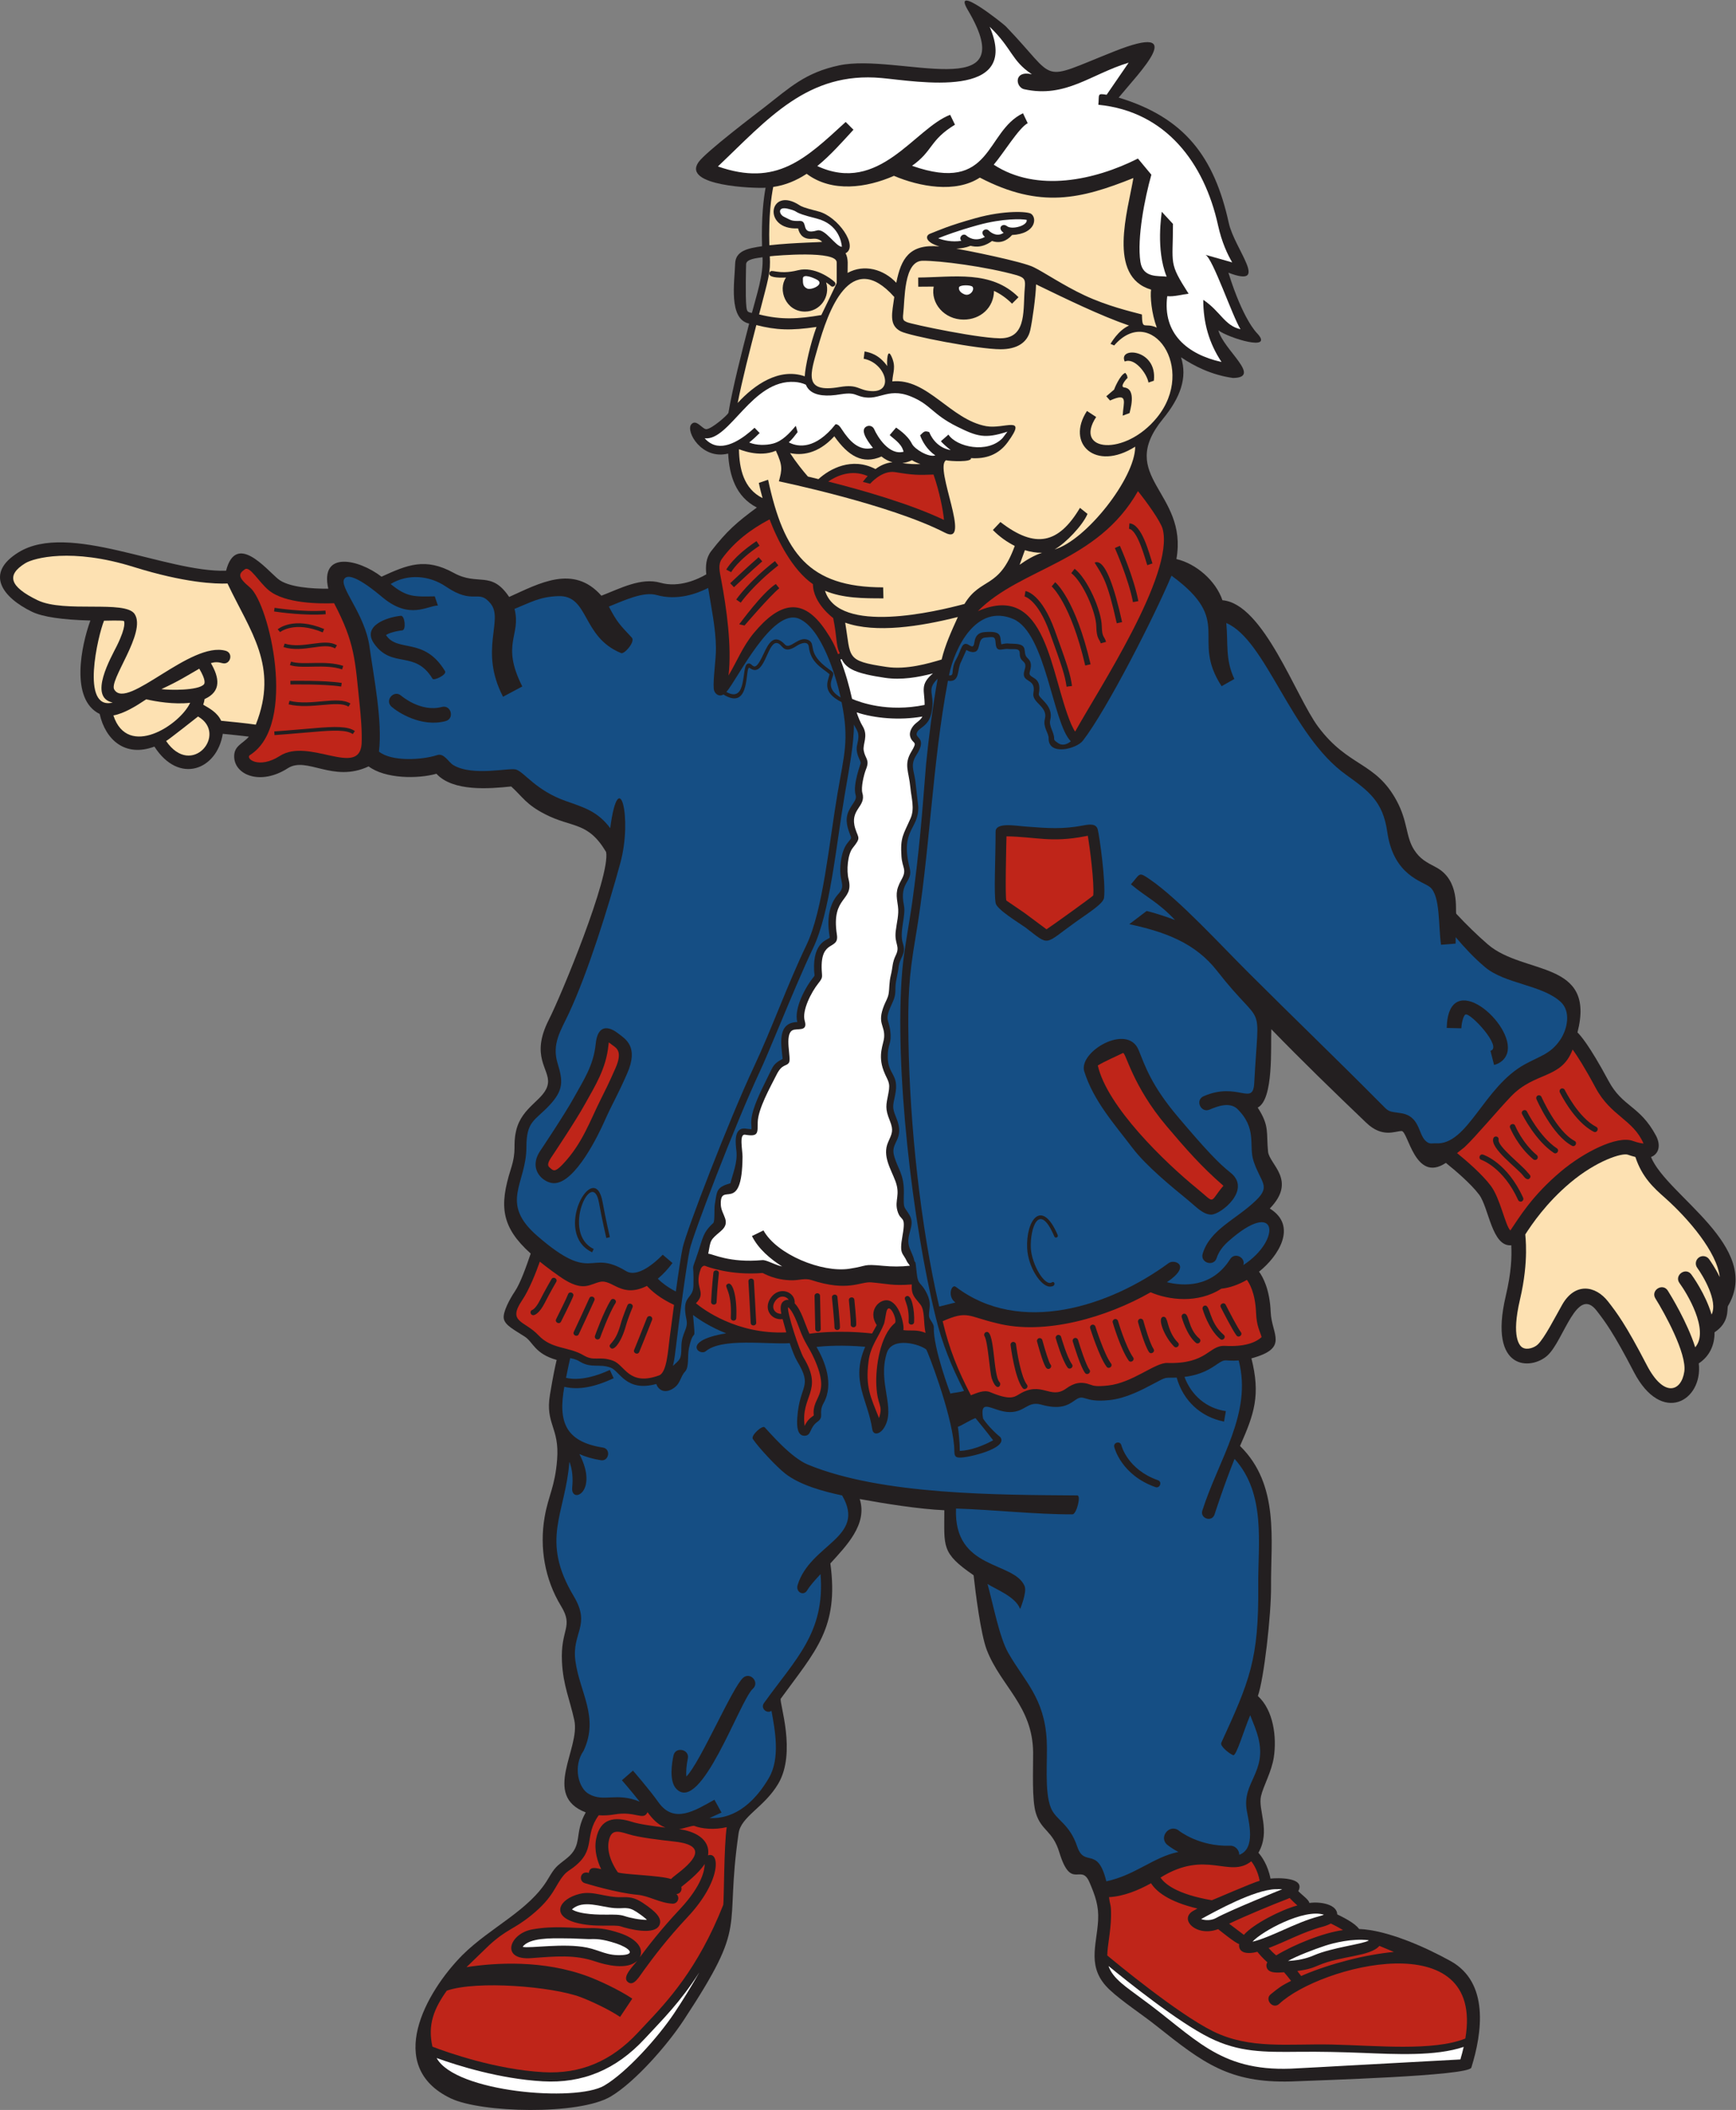
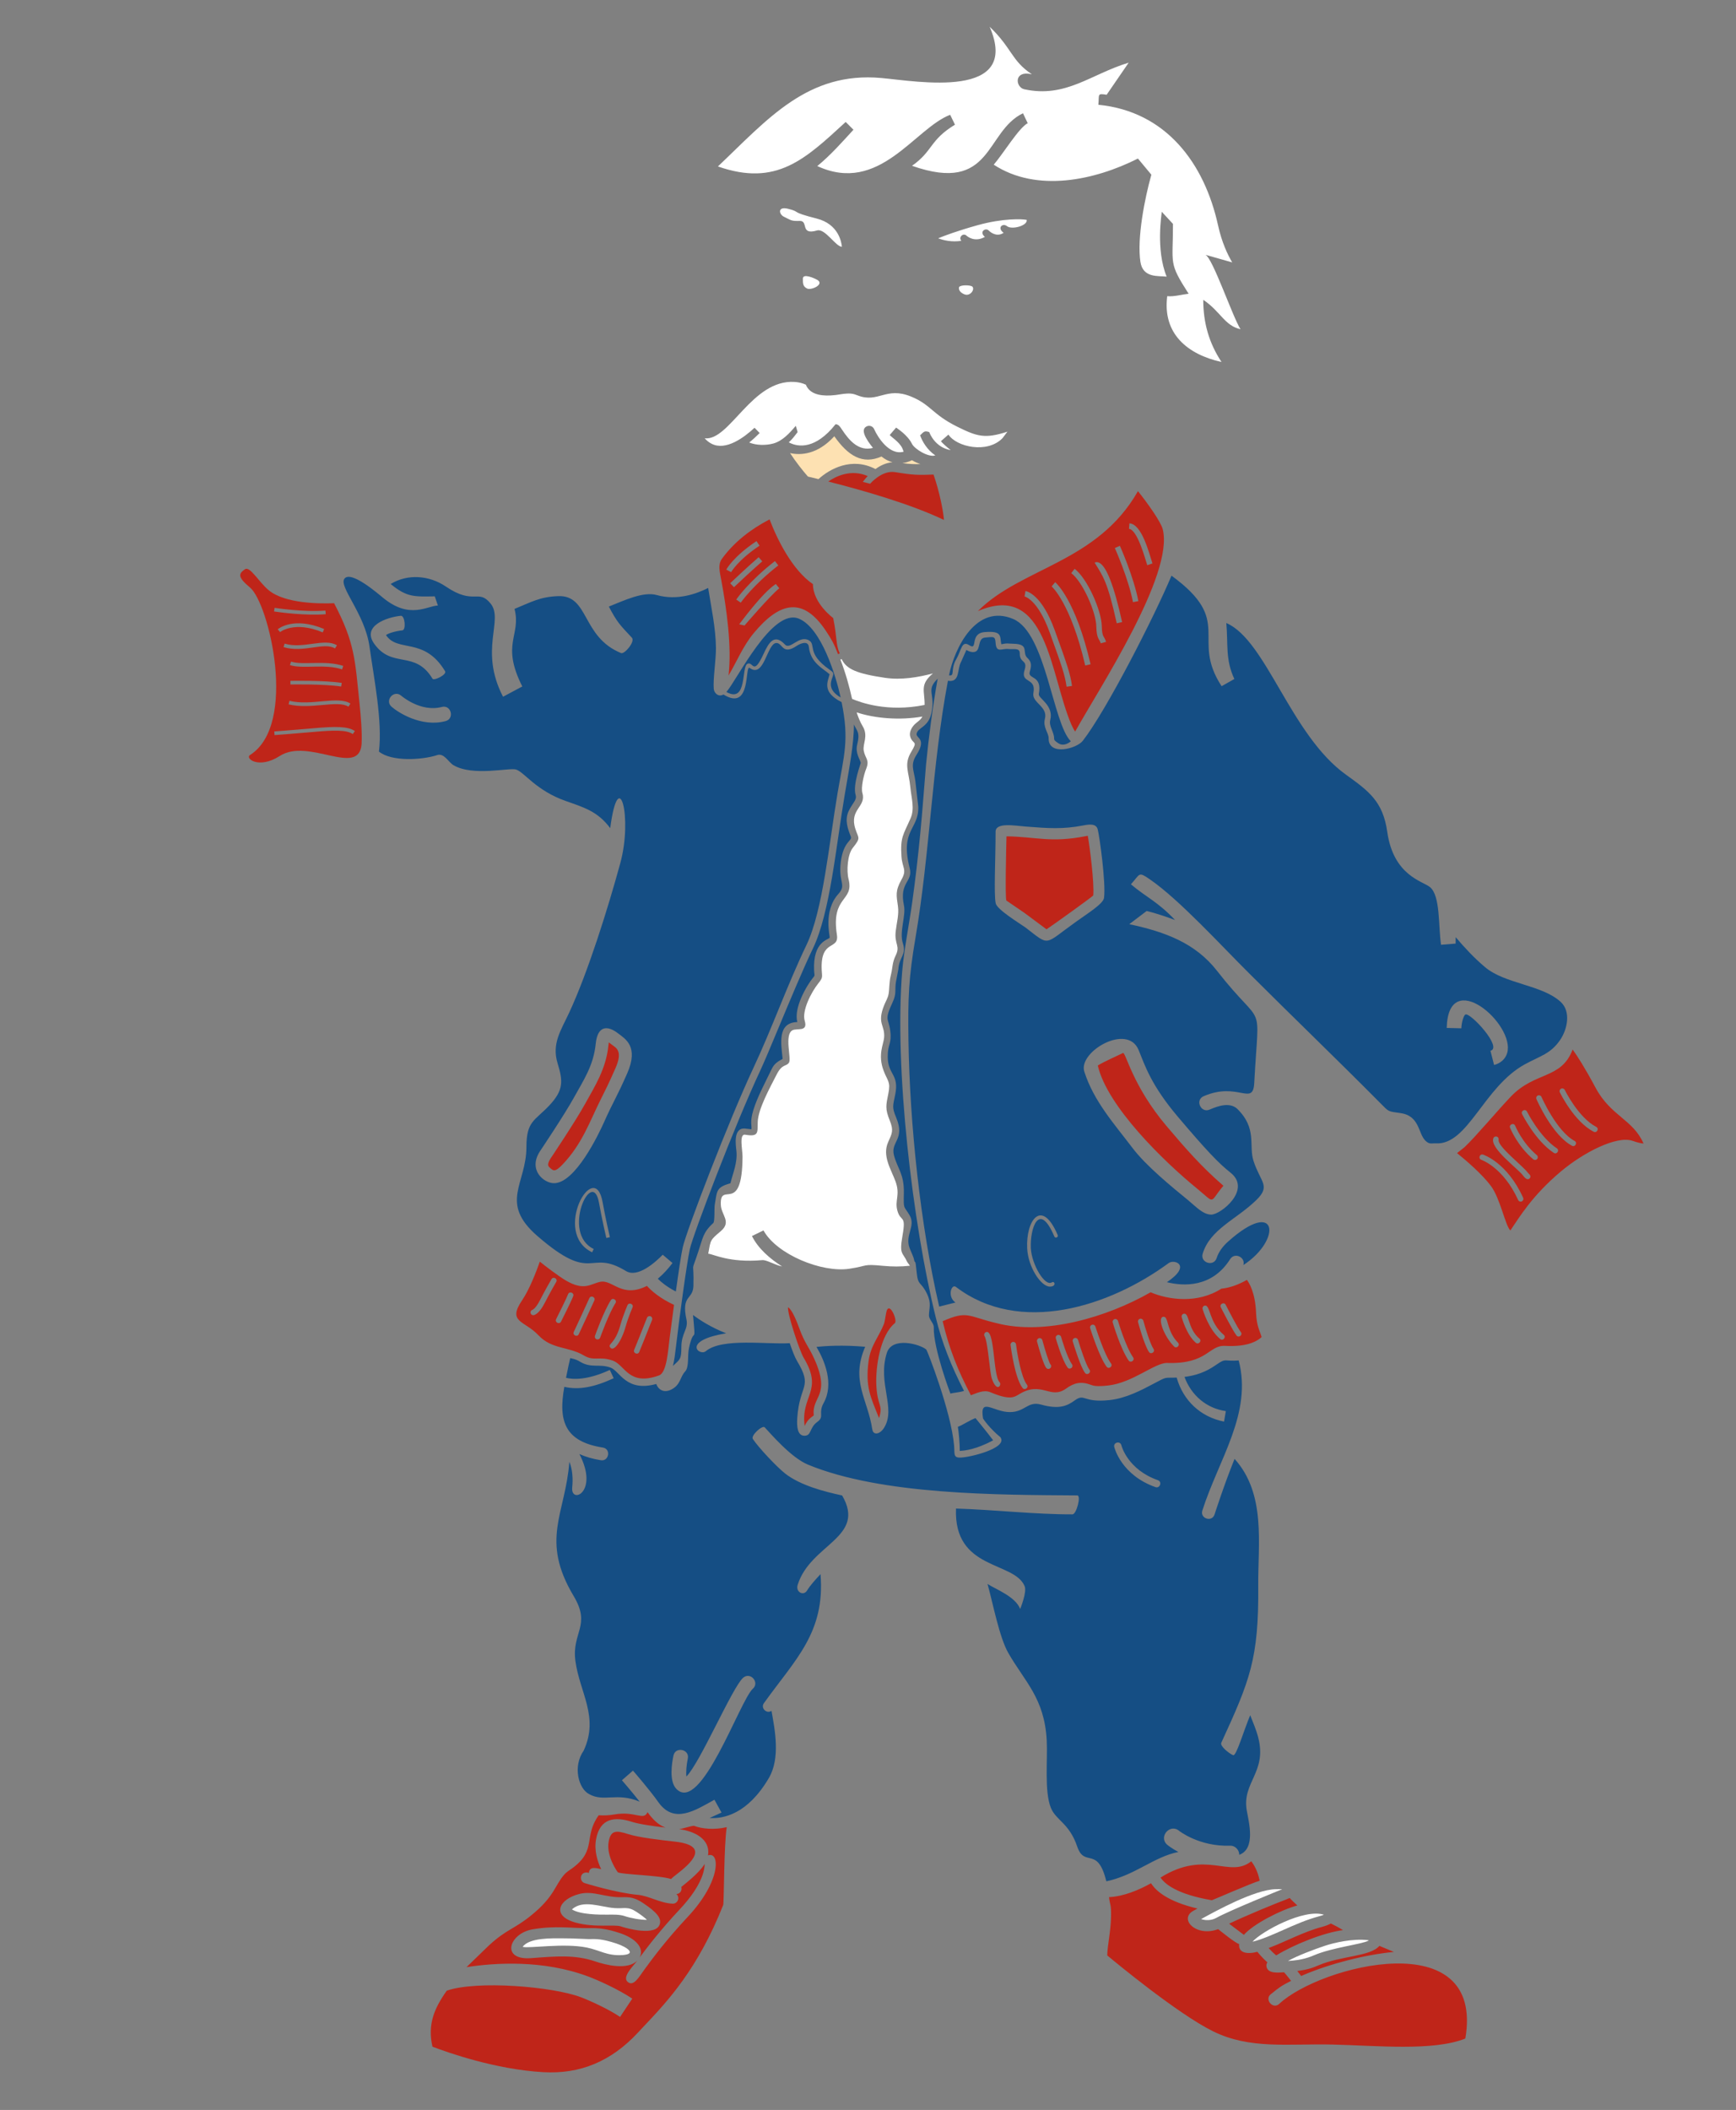
<svg xmlns="http://www.w3.org/2000/svg" viewBox="0 0 749.507 910.787" height="910.787" width="749.507" xml:space="preserve" id="svg2" version="1.1">
  <rect x="0" y="0" width="749.507" height="910.787" fill="#808080" stroke="none" />
  <defs id="defs6" />
  <g transform="matrix(1.333,0,0,-1.333,0,910.787)" id="g10">
    <g transform="scale(0.1)" id="g12">
-       <path id="path14" style="fill:#231f20;fill-opacity:1;fill-rule:evenodd;stroke:none" d="m 5347.44,3085.82 c 27.48,10.91 31.52,40.66 15.75,69.94 -52.44,97.38 -107.7,91.6 -153.19,176.4 -63.15,117.72 -92.95,149.86 -100.75,157.05 60.55,235.59 -173.27,184.95 -290.07,284.99 -35.61,30.81 -70.15,64.68 -102.52,99.41 -4.02,10.25 13.34,109.21 -66.14,150.8 -30.54,15.96 -51.3,26.75 -70.1,55.82 -27.82,43.02 -20.17,91.6 -56.92,159.54 -68.75,127.07 -155.83,107.87 -254.06,239.27 -72.54,97.07 -176.67,398.75 -310.14,409.85 -21.3,63.11 -85.09,118.47 -149.03,133.32 38.62,217.95 -197.47,265.38 -43.52,453.99 56.46,69.15 79.7,133.17 58.45,199.44 42.94,-28.94 99.31,-57.41 168.17,-67 95.95,0.91 -30.9,90.9 -47.18,154.23 33.43,-25.19 184.08,-71.18 124.44,-8.44 -0.46,0.48 -44.8,43.39 -91.92,195.07 136.43,-51.96 19.98,75.32 1.15,161.12 -47.06,214.54 -143.66,341.41 -356.64,405.94 65.8,80.48 232.27,247.49 -14,149.76 -250.9,-99.57 -178.09,-98.78 -352.02,81.39 -8.08,8.36 -175.31,141.47 -122.77,52.81 185,-312.23 -226.13,-138.93 -416.49,-179.61 -110.64,-23.64 -159.46,-71.63 -241.86,-135.62 -26.24,-20.4 -189.8,-144.09 -213.56,-177.68 -54.75,-77.38 181.62,-85.48 217.11,-83 -6.38,-34.36 -14.15,-97.05 -11.44,-189.38 -45.44,-6.68 -86.56,-14.31 -87.19,-57.64 -1.64,-56.66 -22.46,-178.68 45.41,-192.89 -25.49,-98.47 -53.55,-207.91 -67.14,-289.24 -4.02,-7.95 -53.62,-51.72 -71.36,-52.65 -12.98,-0.67 -32.85,34.57 -48.95,15.62 -19.07,-22.45 33.89,-116.04 119.41,-94.63 3.9,-71.18 24.32,-139.18 92.92,-174.75 -64.85,-47.64 -97.44,-76.21 -147.47,-140.63 -17.6,-22.67 -18.88,-48.89 -16.27,-75.74 -25.07,-14.66 -86.91,-44.66 -148.99,-27.07 -62.26,17.66 -129.79,-18.59 -190.77,-42.08 -90.62,102.9 -201.79,39.43 -298.74,-4.03 -58.12,87.05 -100.67,34.48 -179.23,77.8 -91.97,50.74 -149.8,26.5 -234.17,-12.19 -73.91,56.98 -200.29,85.23 -172.39,-38.85 -51.29,-0.6 -130.033,4.52 -162.612,31.49 -39.066,32.35 -136.121,151.98 -168.437,26.68 -194.676,-6.04 -509.395,159.8 -672.039,59.71 C -51.762,4975.23 9.918,4897 103.516,4851.62 c 34.152,-16.57 97.734,-26.06 189.226,-28.41 -28.949,-78.8 -66.883,-255.31 30.078,-302.61 18.575,-82.93 81.832,-141.28 177.274,-105.65 79.91,-124.21 203.035,-75.16 221.445,41.41 27.602,-2.67 60.391,-6.11 84.574,-9.15 -19.57,-23.38 -48.996,-29.17 -47.636,-66.12 2.164,-59.02 86.203,-92.43 173.472,-36.33 62.223,40 146.151,-48.4 261.941,6.07 53.98,-40.43 159.02,-40.86 219.63,-23.88 53.81,-58.5 171.8,-48.5 242.15,-41.16 37.35,-33.76 47.66,-57.92 109.98,-89.91 87.84,-45.06 138.48,-22.77 197.55,-122.44 13.91,-79.31 -146,-465.45 -185.37,-542.59 -61.44,-120.4 3.42,-159.59 -3.12,-206.64 -7.35,-52.83 -84.95,-72.73 -103.21,-154 -11.36,-50.54 3.59,-58.67 -17.18,-124.14 -37.93,-119.66 -30.63,-187.05 64.57,-272.87 -13.48,-39.16 -32.8,-95.11 -51.53,-122.82 -15.43,-22.81 -39.81,-67.24 -35.59,-88.06 4.41,-21.68 32.84,-35.37 68.21,-58.32 26.88,-17.42 31.46,-54.88 102.95,-75.26 -4.22,-17.77 -10.91,-47.82 -21.62,-112.09 -16.03,-96.14 31.38,-105.75 23.12,-210.64 -6.99,-89.05 -28.36,-115.76 -40.45,-186.06 -17.12,-99.38 0.79,-202.3 53.22,-288.25 41.65,-68.25 -2.46,-73.89 2.94,-180.8 3.85,-76.41 25.11,-120.75 39.94,-188.69 20.23,-92.55 -105.84,-243.5 37.05,-298.675 -39.41,-69.344 -7.26,-105.574 -62.12,-149.168 -33.73,-26.808 -36.06,-25.859 -60.13,-66.457 C 1714.47,645.918 1588.87,592.121 1498.18,502.078 1378.52,381.691 1244.73,141.262 1459.34,37.871 1508.84,14.016 1612.83,0.234 1717.27,0 c 104.42,-0.234 209.28,13.086 260.51,43.438 78.54,46.516 182.94,165.684 236.85,247.667 212.49,323.114 130.32,278.446 177.58,604.833 7.99,55.117 83.52,83.964 128.67,160.912 59.12,100.72 3.51,259.26 7.75,274.74 112.48,154.99 189.26,228.68 160.82,438.23 51.19,56.48 121.11,126.59 95.12,208.5 79.14,-14.57 193.95,-32.85 273.98,-36.24 0,-118.53 -10.53,-138.1 94.84,-210.53 5.91,-54.01 22.86,-190.87 43,-242.67 45.39,-116.61 148.31,-181.01 149.8,-331.28 0.52,-52.13 -4.75,-152.69 8.95,-196.67 18.08,-58.039 54.18,-55.352 75.87,-126.653 38.42,-126.25 70.25,-32.812 97.77,-97.187 18.6,-43.504 30.6,-76.465 27.88,-123.633 -4.71,-82.129 -38.34,-153.379 37.6,-224.48 40.29,-37.735 104.97,-79.786 150.72,-116.204 151.04,-120.136 235.74,-185.879 436.31,-180.496 92.71,4.129 575.76,17.813 584.21,44.844 35.54,113.887 57.97,275.75 -67.41,345.195 -81.98,45.411 -205.12,100.223 -296.16,103.719 -14.02,19.758 -51.84,37.949 -70.66,47.278 -1.23,33.562 -56.41,41.98 -90.35,37 -1.72,10.773 -23.37,25.109 -35.93,38.371 24.77,45.39 -68.17,43.269 -90.01,40.554 -8.53,44.426 -29.1,72.364 -39.06,83.692 40.34,71.222 -2.13,137.961 8.34,183.47 7.59,32.99 34.26,78.22 41.5,125.97 9.8,64.54 -0.88,152 -51.68,198.12 19.47,54.5 43.56,262.61 42.72,357.28 -1.29,144.51 28.32,326.59 -100.52,452.4 46.45,104.48 66.91,165.22 36.91,283.71 123.17,33.54 65.33,76.95 62.45,149.63 -2.87,73.77 -25.25,114.13 -37.73,131.13 62.27,49.49 126.16,148.01 34.77,204.45 89.02,91.57 -1.41,142.64 -5.59,184.07 -6.28,62.35 5.59,82.45 -33.53,142.83 52.26,26.53 41.79,197.23 44.04,253.79 100.32,-103.46 203.51,-203.46 307.56,-302.95 51.95,-49.69 92.48,-27.19 114.38,-26.79 21.38,0.38 43.36,-169.95 143.39,-103.17 27.78,-22.24 80.54,-66.54 107.64,-102.66 31.91,-42.53 41.29,-169.61 104.27,-164.19 1.73,-38.75 0.41,-86.47 -17.95,-164.57 -57.28,-243.89 83.24,-240.48 135.61,-191.82 52.71,48.98 94.84,227.34 158.84,144.7 26.21,-33.87 53.33,-68.9 120.27,-198.03 90.34,-174.33 224.36,-93.82 210.57,27.41 34.98,22.83 51.62,59.86 50.98,100.58 48.16,31.32 40.21,73.46 43.11,84.33 114.42,192.63 -197.58,357.71 -248.83,483.2 v 0 z M 2435.32,5819.19 c -14.16,2.7 -16.07,4.6 -17.87,19.86 -3.89,32.88 -0.9,136.46 -0.87,138.02 0.24,17.09 36.53,19.95 53.17,22.48 3.22,-57.89 -19.96,-124.39 -34.43,-180.36 v 0 0" />
      <path id="path16" style="fill:#bf2519;fill-opacity:1;fill-rule:evenodd;stroke:none" d="m 3399.6,4785.21 c -38.55,106.46 -80.69,115.78 -81.1,115.84 l 2.81,17.58 c 5.28,-0.79 52.92,-11.07 95.02,-127.36 41.07,-113.43 50.39,-141.41 55.8,-179.95 l -17.64,-2.46 c -5.14,36.85 -14.33,64.35 -54.89,176.35 v 0 z m 18,162.11 c 2.67,-2.22 66.11,-56.71 114.67,-265.78 l -17.33,-4.04 c -46.9,201.85 -108.12,255.63 -108.73,256.15 l 11.39,13.67 z m 62.99,43.44 c 41.17,-31.6 87.03,-134.8 87.98,-186.28 0.72,-37.47 8.61,-31.45 13.79,-50.46 l -17.18,-4.67 c -3.79,14 -13.61,13.49 -14.4,54.79 -0.87,46.37 -43.75,144.17 -81.03,172.52 l 10.84,14.1 z m 78.53,20.03 c 24.01,-10.23 49.34,-75.08 75.23,-192.71 l -17.38,-3.82 c -30.24,137.3 -45.04,152.85 -71.56,196.32 1.38,0.85 6.44,3.3 13.71,0.21 v 0 z m 67.99,54.41 c 1.83,-4.11 45.07,-101.2 59.92,-179.16 l -17.47,-3.33 c -14.45,75.9 -58.25,174.22 -58.69,175.2 l 16.24,7.29 z m 30.98,72.69 c 40.87,-2.59 63.84,-97.69 74.61,-129.87 l -16.89,-5.64 c -6.33,19 -31.33,114.48 -59.13,117.78 l 1.41,17.73 z m -1246.7,-330.87 -17.23,3.96 c 3.52,3.94 74.69,102.3 118.62,130.46 l 11.22,-13.8 c -30.72,-24.97 -111.76,-119.67 -112.61,-120.62 v 0 z m 98.57,208.66 10.94,-14.03 c -82.74,-64.46 -121.3,-120.04 -121.68,-120.58 l -14.68,10.04 c 1.6,2.37 40.3,58.26 125.41,124.57 h 0.01 z M 2365,4943.96 c 0.56,0.53 56.9,53.87 92.23,84.29 l 11.62,-13.46 c -35.01,-30.16 -91.05,-83.22 -91.61,-83.74 l -12.24,12.91 z m -12.62,44.14 c 0.88,1.7 22.66,42.1 97.82,92.21 l 9.87,-14.8 c -70.86,-47.24 -91.77,-85.34 -91.97,-85.72 l -15.72,8.31 z m 361.98,-273.78 5.53,2.38 c -13.09,27.57 -8.25,50.16 -21.25,114.48 0.09,0.02 -65.29,47.46 -65.62,109.77 -66.89,46.05 -115.43,143.95 -140.47,209.83 -60.52,-31.76 -114.35,-72.77 -154.25,-127.67 -13.49,-18.55 -7.48,-40.9 -2.39,-67.99 17.23,-91.66 34.79,-216.17 23.73,-309.85 27.16,45.33 45.97,93.9 81.26,136.69 84.82,102.17 159.89,118.95 233.79,8.21 18.65,-27.94 26.58,-42.2 39.67,-75.85 v 0 z m 768.22,-250.28 c 74.24,134.09 321.71,508.56 283.19,655.43 -6.3,24.1 -50.86,86.49 -80.09,122.7 -131.83,-232.1 -378.06,-247.18 -518.48,-388.54 224.99,97.17 233.41,-205.65 302.77,-367.27 3.24,-7.5 11.69,-23.94 12.61,-22.32 v 0 0" />
      <path id="path18" style="fill:#bf2519;fill-opacity:1;fill-rule:evenodd;stroke:none" d="m 2898.18,2547.81 c 10.45,8.6 -20.14,78.32 -28.19,32.33 -2.33,-13.43 -5.22,-30.42 -6.6,-33.94 -17.11,-43.5 -43.8,-70.62 -50.32,-122.24 -10.4,-82.61 6.06,-113.75 33.97,-183.48 14.27,45.24 -5.11,35.29 -8.69,106.16 -2.93,58.3 12.07,161.82 59.83,201.17 v 0 z m -260.47,-116.23 c -18.32,40.96 -31.08,50.07 -49.42,101.03 -19.75,54.88 -32.5,65.04 -35.95,66.85 -3.15,-18.92 37.02,-140.98 50.7,-163.73 65.05,-108.23 -10.33,-121.92 3.17,-220.84 8.93,20.67 20.81,27.61 29.53,34.23 -7.19,63.18 55.9,62.02 1.97,182.46 v 0 0" />
-       <path id="path20" style="fill:#bf2519;fill-opacity:1;fill-rule:evenodd;stroke:none" d="m 2285.32,2732.81 c -6.58,3.85 -13.57,-3.76 -15.57,-9.06 -24.18,-63.66 21.83,-73.59 -15.7,-111.51 22.38,-18.54 132.04,-101.51 292.59,-94.17 l -11.88,42.91 c -36.06,-4.75 -63.7,32.32 -38.52,68.68 28.1,40.53 80.79,19.56 77.67,-17.51 22.29,-23.37 31.85,-63.89 47.69,-98.58 5.58,0.88 87.63,13.51 203.02,0.9 l 15.05,27.03 c -31.86,48.85 12.32,89.65 41.4,78.87 36.62,-13.58 48.73,-86.51 44.61,-94.86 20.98,-3.6 44.62,2.96 71.95,-9.27 -7.36,36.6 -1.45,72.49 -16.66,92.11 -17.95,23.15 -29.79,29.31 -27.81,64.88 -62.61,-4.87 -77.67,2.16 -131.21,6.78 -35.81,3.1 -74.95,-31.79 -194.95,7.74 -19.15,6.29 -40.02,-1.04 -60.18,-1.04 -58.66,0 -93.72,23.13 -97.1,23.67 -104.7,-8.83 -181.16,21.14 -184.4,22.43 v 0 z m 252.14,-114.05 c 5.2,3.89 10.79,5.28 16.97,4.56 -5.48,10.31 -27.73,19.06 -43.56,-3.78 -16.24,-23.45 0.93,-42.49 19.79,-41.29 -3.18,15.61 -4.23,32.23 6.8,40.51 v 0 z m -216.52,-2.49 c -0.53,-11.72 -18.32,-10.88 -17.77,0.83 2.22,47.2 7.42,93.53 7.46,93.99 1.28,11.56 19.02,9.71 17.69,-2 -0.06,-0.46 -5.2,-46.24 -7.38,-92.82 v 0 z m 63.76,-51.94 c -0.6,-11.71 -18.37,-10.78 -17.77,0.92 4.82,93.02 -25.75,100.24 -10.58,109.45 17.74,10.75 31.62,-46.76 28.34,-110.37 h 0.01 z m 46.71,-15.43 c -0.72,19.71 -7.33,132.85 -7.39,133.99 -0.7,11.65 17.07,12.83 17.75,1.04 0.27,-4.67 6.7,-114.5 7.42,-134.38 0.44,-11.66 -17.34,-12.42 -17.78,-0.65 v 0 z m 209.05,-19.88 -2.23,106.76 c -0.22,11.62 17.56,12.23 17.81,0.37 l 2.22,-106.76 c 0.22,-11.69 -17.55,-12.05 -17.8,-0.37 v 0 z m 62.27,5.39 c 0,17.13 -8.03,95.41 -8.11,96.19 -1.18,11.65 16.51,13.51 17.7,1.83 0.34,-3.27 8.2,-79.99 8.2,-98.02 0,-11.7 -17.79,-11.7 -17.79,0 v 0 z m 70.41,8.46 c -0.54,-11.72 -18.33,-10.85 -17.77,0.85 0.58,12.21 -4.06,60.42 -5.89,77.97 -1.21,11.67 16.48,13.49 17.71,1.85 0.26,-2.62 6.72,-64.6 5.95,-80.67 v 0 z m 162.4,92.18 c 17.64,8.61 27.15,-47.56 25.14,-83.57 -0.64,-11.73 -18.39,-10.76 -17.76,0.96 3.34,61.19 -22.67,75.11 -7.38,82.61 v 0 0" />
      <path id="path22" style="fill:#154e84;fill-opacity:1;fill-rule:evenodd;stroke:none" d="m 2722.79,4574.02 c -15.45,69.98 -62.19,224.26 -134.92,255.02 -86.98,36.77 -200.25,-197.79 -235.17,-237.21 68.82,-38.22 47.68,82.02 68.25,91.26 19.32,8.68 18.28,-41.68 52.33,32.35 15.62,33.97 33.95,67.92 69.22,29.89 16.88,-18.17 45.88,31.31 77.04,13.91 25.16,-14.05 -8.7,-41.27 66.19,-94.36 13.92,-9.87 15.79,-10.77 10.25,-26.05 -5.72,-15.75 -14.69,-40.72 26.81,-64.81 v 0 z m 385.84,-2439.9 c 36.14,1.65 76.29,17.17 108,34.42 -18.54,25.1 -57.2,71.94 -57.2,71.94 -16.7,-5.86 -44.7,-24.29 -57.02,-28.3 2.3,-11.52 6.44,-55.64 6.22,-78.06 v 0 z m -846.47,646.95 c 14.18,41.7 14.38,60.47 48,91.03 5.61,5.1 2.75,46.88 4.9,59.61 7.69,45.18 4.3,55.91 50.72,69.25 7.48,31.44 23.38,65.83 19.4,104.33 -1.91,18.45 -12.16,79.98 32,72.27 l 16.52,-1.79 c 1.95,10.71 -5.75,23.35 6.67,63.3 13.32,42.78 39.4,90.79 59.37,132.29 8.53,17.7 19.92,23.76 35.12,32.43 -5.02,48.82 -18.03,117.28 47.55,119.2 -11.75,43.72 26.75,114.45 53.8,147.14 3.63,4.37 1.17,6.76 0.59,19.08 -4.54,96.23 46.74,99.59 50.48,107.14 1.51,3.06 -21.83,86.26 28.25,141.62 27.37,30.26 -0.97,36.62 7.74,103.92 8.68,67.15 37.92,67.72 32.55,81.43 -9.64,24.64 -20.84,53.34 -7.1,82.73 12.72,27.19 27.43,35.4 22.49,52.37 -9.79,33.59 16.92,101.62 16.63,103.59 -1.67,11.23 -18.45,31.4 -11.5,59.35 9.95,39.97 -0.75,43.85 -10.72,65.07 0.57,-61.59 -15.13,-141.53 -29.93,-228.96 -27.92,-164.74 -47.03,-380.17 -102.33,-495.4 -32.27,-67.23 -73.66,-166.43 -110.15,-253.95 -25.59,-61.29 -47.67,-114.24 -61.28,-143.28 -82.07,-175.02 -217.32,-530.52 -227.5,-576.72 -10.62,-48.38 -35.09,-231.36 -44.84,-314.76 -2.66,-22.78 -5.28,-45 -10.05,-64.01 22.75,21.58 27.29,20.44 27.33,60.88 0.03,46.51 23.33,57.95 16.47,89.46 -17.57,80.91 21.45,63.04 22.59,109.16 2.28,91.79 -10.2,31.12 16.23,112.22 v 0 z m 816.15,-461.4 c 10.13,3.3 27.95,3.49 43.99,8.9 -40.51,78.88 -71.21,153.95 -91.93,239.89 -74.32,301.51 -134.37,806.63 -108.23,1118.97 5.67,67.75 22.62,153.09 32.41,223.14 10.35,73.98 18.91,148.22 26.05,222.63 7.34,74.49 12.39,148.75 18.79,223.98 7.95,82.7 22.46,194.12 37.57,277.42 -39.56,-38.22 -6.3,-48.01 -20.22,-111.3 -10.15,-46.18 -43.53,-45.78 -47.8,-66.29 -3.25,-15.53 33.83,-15.2 -0.44,-68.71 -20.8,-32.49 -8.82,-48.54 -3.84,-84.1 l 9.58,-83.99 c 1.78,-75.3 -59.79,-72.92 -27.79,-199.12 11.46,-45.15 -34.75,-43.45 -18.63,-120.52 6.98,-33.37 -15.69,-85.05 -3.5,-122.74 12.3,-37.99 -11.59,-42.06 -14.63,-84 l -7.88,-41.45 c -4.12,-25.6 2.55,-36.66 -10.31,-64.32 -28.82,-62.02 -13.29,-50.86 -8.02,-93.98 5.34,-43.52 -8.46,-40.35 -8.19,-83.9 0.39,-59.13 37.75,-55.19 24.14,-122.43 -7.68,-38.06 -10.73,-40.51 3.39,-74.59 29.54,-71.19 -19.09,-77.29 -7.34,-121.88 11.53,-43.71 33.33,-60.04 31.99,-122.33 -1.18,-55.16 -0.46,-39.15 18.6,-71.67 20.79,-35.47 -15.72,-63.69 -0.09,-105.94 4.52,-12.16 12.31,-26.93 14.48,-37.49 3.79,-18.54 3.56,10.84 8.62,-42.35 4.22,-44.24 13.92,-27.66 33.49,-68.87 15.16,-31.95 6.23,-46.47 6.23,-69.74 0.07,-13.68 16.04,-24.85 15.65,-38.48 -1.98,-67.95 53.86,-214.74 53.86,-214.74 v 0 z m 349.87,2105.84 c 13.28,-8.72 29.21,-2.85 40.04,6.69 -58.83,58.44 -80.11,350.46 -186.25,395.81 -120.15,51.34 -190.47,-94.03 -208.31,-182.4 20.72,-2.7 3.4,17.55 23.61,52.35 16.55,28.52 17.08,61.43 41.51,45.59 30.53,-19.81 -0.1,38.15 50.53,42.2 58.19,4.67 48.62,-13.82 53.73,-39.42 23.21,4.49 15.88,2.06 38.03,1.7 55.32,-0.92 27.65,-27.88 46.44,-45.97 9.23,-8.86 16.19,-18.35 7.88,-44.62 -8.08,-25.49 41.28,-9.28 29.16,-72.03 -2.73,-14.18 49.63,-36.18 36.95,-85.06 -4.88,-18.77 13,-39.51 12.66,-58.72 -0.08,-4.24 -0.14,-6.83 14.02,-16.12 v 0 0" />
      <path id="path24" style="fill:#ffffff;fill-opacity:1;fill-rule:evenodd;stroke:none" d="m 2960.34,4484.71 c 9.06,9.81 20.98,15.18 27.22,27.53 -75.07,-13.08 -154.74,-5.67 -212.99,13.49 5.23,-15.72 11.09,-30.8 19.56,-44.85 19.15,-31.74 -0.58,-57.05 3.36,-78.87 4.89,-26.95 20.24,-28.91 7.4,-60.57 -6.84,-16.88 -16.91,-59.15 -11.71,-76.9 13.26,-45.22 -43.13,-52.28 -22.85,-115.75 10.06,-31.45 19.05,-27.87 -8.3,-61.92 -17.11,-21.29 -20.46,-74.48 -13.76,-100.5 19.14,-74.4 -57.35,-53.1 -37.65,-180.49 8.06,-52.12 -54.39,-11.8 -49.13,-115.38 1.18,-23.06 4.42,-22.86 -11.67,-43.05 -21.25,-26.62 -53.35,-87.24 -43.39,-120.7 11.1,-37.3 -25.57,-22.34 -40.3,-30.74 -26.05,-14.85 -2.52,-91.01 -10.51,-104.06 -8.56,-14.05 -21.89,-2.78 -40.25,-39.12 -21.17,-41.93 -60.1,-110.98 -61.21,-154.54 -0.84,-33.37 3.88,-47.83 -40.59,-40.15 -20.55,3.56 -8.44,-49.57 -8.59,-71.27 -1.18,-192.83 -74.19,-74.88 -70.3,-156.23 1.61,-33.16 35.58,-54.6 -0.18,-84.87 -35.29,-29.88 -32.4,-27.64 -40.61,-73.02 15.1,-0.63 67.79,-30.41 175.16,-20.75 13.71,1.22 40.29,-15.73 64.29,-20.55 -38.4,24.21 -76.97,56.83 -97.86,98.53 l 37.33,18.18 c 42.92,-77.86 189.12,-137.58 277.87,-124.14 63.7,9.65 41.27,16.04 109.87,9.46 29.37,-2.8 57.18,-2.96 86.54,0.37 l -8.79,12.26 c -14.49,32.4 -26.33,22.29 -15.16,85.35 12.56,70.77 -6.21,41.4 -16.89,81.77 -8.65,32.78 10.2,50.04 -5.82,93.79 -14.14,38.64 -43.67,82.21 -23.98,126.74 12.83,29.01 18.68,37.51 5.24,70.77 -15.32,37.95 -12.03,48.78 -4.25,87.73 7.59,37.97 -2.72,39.26 -15.51,73.16 -19.53,51.77 -0.15,85.65 1.63,107.28 3.37,40.54 -24.13,44.58 0.15,104.83 4.92,12.2 12.12,23.46 14.33,36.43 3.42,19.92 0.94,35.18 7.73,62.76 5.93,24.06 3.76,38.61 15.53,62.46 15.15,30.7 -5.02,35.66 -0.21,77.99 3.03,26.67 11.02,53.84 7.29,80.49 -4.81,34.45 -9.45,49.41 11.43,86.5 18.62,33.06 2.58,36.72 -0.06,74.93 -4.33,62.77 6.11,70.21 29.55,123.76 13.77,31.5 2.5,65.42 -0.57,98.47 -5.01,54.12 -22.25,75.39 3.13,117.42 21.87,36.2 5.54,22.31 -3.21,46.58 -5.23,14.56 3.08,29.7 11.69,39.39 v 0 z m -234.62,213.92 -3.57,-2.38 c 16.41,-42.15 28.73,-86.41 37.6,-126.75 25.89,-11.34 115.48,-44.17 234.95,-19.64 v 0 c 0.67,45.94 -16.87,65.02 26.83,102.03 -47.08,-12.43 -102.07,-22.1 -155.38,-14.18 -91.74,13.66 -124.76,27.92 -140.43,60.92 v 0 0" />
      <path id="path26" style="fill:#ffffff;fill-opacity:1;fill-rule:evenodd;stroke:none" d="m 2304.68,5395.66 c 46.34,-23.84 105.24,20.22 139.22,51.72 l 16.53,-17.01 c -10.66,-10.65 -21.82,-21.12 -33.87,-30.7 23.37,-9.62 54.48,-9.7 78.01,-3.27 29.21,7.95 51.95,32.53 72.88,57.31 l 5.93,-20.39 c -9.36,-12.13 -17.38,-23.01 -28.52,-33.15 22.56,-12.18 74.79,-27.09 138.98,43.9 l 12.53,14.89 c 9.68,-0.76 13.9,-7.18 20.31,-16.91 24.37,-37.06 55.14,-71.78 100.68,-59.94 -22.59,28.49 -42.48,60.05 -19.59,70.1 9,3.95 19.48,-0.16 23.42,-9.15 10.67,-24.2 48.4,-86.3 95.63,-73.18 -0.6,1.4 -1.22,2.79 -1.65,4.25 -6.98,23.98 -34.2,39.64 -43.52,49.7 l 20.73,24.16 c 1.42,-1.53 36.58,-22.7 51.34,-52.61 8.14,-16.51 52.78,-44.64 75.68,-37.56 -26.72,18.19 -42.19,45.24 -49.23,65.03 13.44,13.92 15.49,14.86 29.51,10.57 2.35,-6.42 20.22,-50.15 69.52,-58.36 -11.68,9.05 -29.39,24.43 -31.52,28.98 l 24.21,21.25 c 26.08,-40.29 126.47,-62.38 175.29,-11.38 l 15.77,20.86 c -73.14,-23.89 -98.39,-15.67 -162.75,16.17 -80.7,39.91 -84.97,71.21 -149.37,97.52 -81.69,33.37 -106.04,-22.35 -172.82,3.62 -12.78,4.97 -22.87,8.89 -54.62,3.84 -47.43,-8.29 -81.15,-4.22 -100.07,12.12 -5.94,5.14 -10.31,11.47 -13.16,18.75 -9.98,4.94 -23.69,8.21 -36.29,9 -138.71,9.03 -210.14,-191.58 -291.44,-182.5 6.43,-7.35 13.92,-13.49 22.25,-17.63 v 0 z m 434.4,1042 25.16,-25.17 c -35.83,-39.01 -74.65,-83.2 -117.15,-117.61 201.13,-93.1 314.67,121.71 430.38,165.97 l 15.55,-32 c -82.81,-50.49 -70.4,-84.72 -139.07,-133.14 261.65,-91.95 235.46,110.73 359.39,170.13 l 15.29,-32.12 c -28.53,-14.94 -78.51,-97.63 -110.02,-134.39 139.67,-91.26 327.13,-50.65 467.04,19.87 l 43.49,-52.33 c -21.17,-74.9 -47.04,-205.16 -35.49,-282.09 8.08,-53.71 59.02,-44.66 84.98,-47.99 -35.83,88.22 -15.83,204 -15.83,210.05 l 36.33,-39.3 c 0,-133.5 -15.03,-123.54 50.64,-226.09 -20.41,-2.26 -48.05,-10.2 -69.18,-7.91 -15.75,-121.13 64.97,-188.64 175.8,-213.16 -40.59,61.24 -59.17,127.08 -59.17,201.3 55.96,-37.29 68.76,-83.61 120.6,-95.18 -27.14,44.1 -89.49,229.18 -113.43,240.97 l 86.59,-24.58 c -15.05,25.7 -33.77,64.95 -45.86,120.1 -44.08,200.89 -168.53,368.96 -387.66,390.36 3.3,33.81 -4.86,37.63 26.83,32.4 l 71.35,103.9 c -122.5,-36.9 -203.54,-115.51 -338.34,-86.04 -28.1,6.15 -35.44,62.15 24.82,48.51 -66.95,44.56 -63.09,83.09 -136.71,153.95 102.48,-237.93 -234.34,-176.64 -350.42,-166.09 -239.13,21.76 -368.06,-132.89 -529.71,-286.39 189.8,-66.29 282.34,23.34 413.8,144.06 v 0.01 z m 450.95,-372.23 c -19.94,16.41 2.08,31.11 12.31,20.73 8.67,-8.78 28.5,-21.07 48.34,-7.36 -22.32,15.61 -3.42,32.82 10.88,21.43 15.92,-12.62 67.58,1.85 63.79,20.36 -14.33,3.11 -76.76,5.61 -158.36,-17.05 -66.74,-18.55 -106.8,-33.83 -128.36,-42.61 16.65,-6.5 45.59,-13.09 75.06,-8.06 -10.24,11.15 5.7,26.91 16.73,16.63 2.86,-2.66 26.35,-22.55 59.61,-4.07 v 0 z m -545.07,59.52 c -89.02,22.5 -48.78,20.85 -92.82,31.62 -34.68,8.49 -29.23,-18.02 -13.27,-25.75 24.47,-11.8 23.44,-14.42 51.36,-13.6 29.58,0.87 -0.26,-47.4 56.16,-30.91 25.8,7.55 60.2,-52.22 80.4,-52.92 -1.14,13.93 -10.17,73.46 -81.83,91.56 v 0 0" />
      <path id="path28" style="fill:#fde1b2;fill-opacity:1;fill-rule:evenodd;stroke:none" d="m 2854.98,5354.31 c -61.43,-26.91 -107.9,2.02 -152.75,65.55 -54.44,-59.45 -108.51,-62.07 -143.34,-54.48 18.12,-28.02 43.94,-60.39 57.88,-76.01 10.71,-2.53 22.11,-5.26 34.19,-8.23 36.74,33.57 108.18,72.43 184.64,32.54 15.23,11.14 33.97,20.41 54.93,21.96 -13.55,3.79 -24.67,10.16 -35.55,18.66 v 0.01 z m 98.61,-12.02 c -10.3,-5.08 -20.63,-8.12 -30.97,-9.28 24.07,-3.38 39.45,-3.79 58.6,-3.21 -7.33,2.46 -17.67,6.54 -27.63,12.48 v 0.01 0" />
      <path id="path30" style="fill:#bf2519;fill-opacity:1;fill-rule:evenodd;stroke:none" d="m 2818.37,5266.15 -23.72,5.93 c 0.66,0.87 6.28,8.9 15.66,18.96 -53.68,23.17 -102.13,-0.23 -127.77,-17.77 113.84,-28.84 267.34,-73 374.88,-124.38 -2.48,30.32 -14.64,91.95 -33.81,146.97 -50.77,-1.99 -66.68,-1.62 -124.2,7.84 -42.88,7.11 -80.66,-37.06 -81.05,-37.55 h 0.01 v 0" />
-       <path id="path32" style="fill:#fde1b2;fill-opacity:1;fill-rule:evenodd;stroke:none" d="m 641.406,4512.36 c -0.054,0.04 -92.203,-73.01 -103.383,-79.39 83.129,-121.3 201.192,23.28 103.383,79.39 v 0 z m 2678.124,538.66 c -4.09,-11.31 -9.8,-27.06 -17.1,-47.37 21.05,15.1 48.23,31.45 72.86,38.94 -19.34,-0.3 -38.12,2.87 -55.76,8.43 v 0 z m -217.14,-216.47 c -121.25,-30.44 -265.65,-53.42 -364.93,-18.31 19.27,-114.15 -0.27,-123.35 133.93,-143.34 64.75,-9.63 135.33,11.08 178.47,24.03 11.59,48.36 32.48,93.12 52.53,137.62 v 0 z m 71.18,1422.96 c -78.88,-51.66 -196.34,-29.04 -278.23,5.67 -88.27,-38.81 -200.36,-55.02 -282.65,6.54 -33.56,-21.77 -68.21,-36.7 -108.29,-42.51 -6.1,-30.56 -15.12,-93.36 -12.56,-188.9 85.01,9.56 175.62,9.36 170.77,11.51 -14.25,13.5 -29.47,9.16 -37.11,9.16 -31.11,0 -38,23.59 -40.61,34.05 -117.98,-6.25 -94.21,139.89 5.08,74.76 4.68,-3.07 11.08,-7.26 60.81,-19.84 62.74,-15.85 131.35,-113.54 87.78,-135.54 10.28,-17.44 6.2,-40.87 6.71,-63.53 54,29.69 116.96,11.62 157.71,-31.93 15.44,77.61 41.72,126.38 139.53,117.65 0.02,0 0.05,0 0.06,0 -47.51,14.22 -45.58,35.15 -30.58,41 29.46,11.48 59.02,25.88 148.65,50.79 93.02,25.85 167.47,21.55 178.79,14.01 20.19,-13.47 15.19,-65 -61.32,-68.77 -18.42,-20.64 -40.92,-27.85 -64.95,-19.41 -37.73,-27.79 -66.3,-15.47 -69.73,-15.66 -15.29,-5.98 -31.02,-8.66 -46.16,-9.14 25.26,-4.05 217.57,-42.1 252,-60.73 31.07,-15.14 96,-58.99 163.11,-90.38 74.35,-34.77 148.49,-52.03 186.17,-62.08 1.18,-55.03 7.31,-24.09 48.14,-42.5 -17.55,47.47 -21.62,101.53 -18.51,123.01 -142.98,42.22 -75.02,255.1 -57.3,361.33 -168.72,-67.48 -300.78,-100.84 -497.31,1.43 v 0.01 z m -660.63,-884.48 c -55.23,-23.92 -118.61,5.33 -119.52,4.84 0.95,-62.85 15.19,-128.07 76.44,-158.25 -7.93,28.11 -11.58,46.86 -12.08,49.15 l 29.97,10.4 c 50.89,-236.2 130.55,-348.59 372.7,-348.59 l 0.91,-35.59 c -64.99,0 -131.06,0.1 -189.17,24.51 44.92,-142.92 361.26,-67 451.65,-42.65 52.98,87.71 111.51,46.33 162.81,187.88 -26.51,13.49 -49.79,30.22 -70.81,51.59 l 24.43,25.87 c 114.2,-88.46 188.84,-69.5 257.64,45.87 l 24.38,-19.56 c -14.52,-35.83 -70.9,-95.32 -106.65,-115.1 102.41,29.71 261.12,231.5 261.12,332.77 -129.16,-81.82 -225.24,10.43 -156.16,115.6 l 29.74,-19.53 c -74.29,-113.11 93.43,-128.57 196.65,-2.1 130.65,160.04 -19.8,370.87 -138.26,233.82 l -11.97,5.13 c 1.44,1.72 24.1,43.21 60.04,59.31 -93.74,32.21 -206.86,87.67 -301.17,133.33 -0.75,-39.16 -12.29,-119.61 -18.78,-148.37 -9.39,-41.55 -44.78,-61.71 -95.67,-61.71 -74.07,0 -294.47,43.11 -323.61,57.9 -40.06,20.33 -27.88,60.15 -21.11,111.35 -142.87,160.64 -215.19,-48.27 -247.8,-164.07 -23.53,-83.59 -48.92,-148.38 70.81,-127.52 60.86,10.16 59.16,-10.41 102.13,-13.2 77.21,-4.98 45.74,92.16 -24.26,104.75 l 2.89,23.59 c 15.9,-2.91 46.06,-9.1 73.43,-47.23 -1.55,12.4 -0.18,63.01 14.27,29.97 14.78,-33.31 4.11,-49.17 2.04,-79.59 114.07,11.36 188.53,-124.15 304.42,-145.06 58.34,-10.51 135.45,38.27 69.13,-52.27 -29.34,-40.08 -70.38,-54.46 -118.73,-51.12 4.23,-14.09 -69.01,-10.09 -80.81,-6.99 -39.3,-24.32 85.79,-280.41 -3.2,-234.65 -178.35,91.9 -534.48,165.69 -538.05,166.43 10.42,38.4 12.54,50.95 -9.79,99.08 v 0.01 z m 1224.29,226.69 -17.43,-5.9 c -5.6,30.98 -46.11,82.17 -76.85,67.98 -23.03,49.35 106.35,41.12 94.28,-62.09 v 0.01 z m -128.82,-28.85 c -0.16,0.76 19.2,48.63 36.39,54.27 6.58,-9.39 4.85,-5.42 7.3,-16.5 -4.72,-3.34 -26.19,-28.93 -10.88,-30.67 42.26,-4.91 17.49,-78.47 17.3,-83 l -22.24,-8.4 c 1.82,43.15 20.22,76.87 -40.96,49.03 l -12.16,13.74 25.25,21.53 z M 2606.52,5614 c 1.34,31.48 18.56,107.48 38.01,159.86 -83.45,-12.32 -130.46,-10.31 -194.84,6.09 -21.83,-84.29 -45.57,-176.73 -60.41,-252.25 53.7,58.7 134.22,115.07 217.24,86.3 v 0 z m 53.67,198.38 c 3.33,7.55 50.11,101.85 49.8,104.82 l -0.03,65.27 c 1.56,39.95 -194.73,22.74 -216.64,20.21 2.88,-53.22 -4.06,-69.44 -34.71,-188.23 72.2,-18.4 127.45,-14.72 201.58,-2.07 v 0 z m -168.16,136.25 c 4.59,17.12 25.49,-8.2 92.86,8.89 52.67,13.37 107.45,-27.16 118.21,-37.91 8.36,-8.38 -4.37,-20.8 -12.58,-12.58 -2.01,2.02 -7.37,6.35 -14.85,11.26 14.5,-46.4 -18.95,-94.66 -68.56,-94.66 -62.25,0 -88.75,70.8 -61.23,110.21 -30.67,-1.38 -57.57,1.02 -53.86,14.79 h 0.01 z m 802.06,-7.52 c -100.17,28.34 -251.48,47.79 -305.88,47.09 -61.78,-0.79 -57.29,-126.83 -62.73,-171.19 -2.71,-22.15 1.88,-22.56 11.5,-27.45 12.73,-6.45 253.1,-57.34 312.71,-52 76.49,6.85 63.32,95.8 69.46,161.96 2.45,26.43 0.39,33.45 -25.06,41.57 v 0.02 z m -16.22,-91.89 c -17.98,17.99 -37.79,31.92 -58.43,41.41 -0.79,-54.31 -43.51,-92.96 -98.26,-92.96 -63.04,0 -107.72,53.34 -96.98,106.88 -28.92,-0.21 -50.04,-0.38 -50.04,-0.38 l -0.24,29.66 c 114.5,0.92 236.39,24.9 324.92,-63.64 l -20.97,-20.97 z M 5502.23,2760.36 c 10.57,7.73 25.41,5.44 33.17,-5.11 3.6,-4.92 19.8,-27.72 34.6,-58.09 -8.56,80.03 -100.95,188.81 -177.81,257 -34.67,30.76 -73.69,65.37 -95.35,131.83 -8.66,2.1 -17.07,4.8 -24.66,7.48 -18.75,6.5 -101.57,-19.53 -186.42,-90.91 -78.42,-66.01 -124.46,-134.91 -145.53,-167.35 -0.64,-2.42 12.82,-83.01 -17.14,-210.6 -28.96,-123.32 -0.99,-150.47 8.28,-155.86 15.25,-8.85 38.55,0.09 48.84,9.63 22.06,20.5 56.61,88.92 79.56,129.29 41.19,72.4 107.59,63.32 149.08,9.71 27.53,-35.54 55.96,-72.3 124.88,-205.26 55.36,-106.82 111.95,-85.94 121.52,-21.29 8.66,58.56 -64.55,190.91 -93.48,236.96 -16.6,26.45 23.55,51.68 40.17,25.25 8.35,-13.31 63.29,-102.36 88.61,-183.34 47.46,54.94 -28.55,177.75 -50.69,207.8 -18.47,25.01 19.65,53.18 38.17,28.14 2.65,-3.58 45.97,-63.03 65.62,-129.89 21.64,43.93 -28.53,126.88 -46.52,151.44 -7.74,10.56 -5.46,25.41 5.1,33.17 v 0 z M 736.895,4943.08 c -39.102,-1.58 -137.797,1.74 -304.329,53.69 -200.535,62.54 -323.394,28.77 -350.628,12.01 -62.906,-38.71 -50.32,-76.16 39.684,-119.8 86.746,-42.09 283.852,1.19 314.379,-44.61 39.836,-59.79 -86.367,-217.33 -65.414,-245.41 42.055,-66.92 246.602,158.28 360.43,126.25 26.285,-7.41 15.117,-47.36 -11.243,-39.98 -13.527,3.81 -24.269,3.9 -36.738,0.07 26.828,-46.09 35.528,-91.42 -20.375,-116.42 -0.758,-5.62 -2.215,-11.75 -4.433,-18.28 19.964,-11.58 46.011,-25.39 58.078,-52.05 25.703,-2.41 80.066,-7.73 112.172,-12.53 75.238,189.54 -18.004,301.4 -91.582,457.06 v 0 z M 378.629,4741.59 c 31.973,64.72 23.211,79.16 22.832,79.75 -2.106,3.15 -62.18,1.29 -64.512,1.29 -19.277,-46.89 -77.191,-291.18 27.949,-265.07 -80.164,16.81 -5.058,146.01 13.731,184.03 v 0 z m 281.769,-125.17 c 2.93,3.21 6.59,14.43 -15.015,50.82 -39.403,-22.66 -64.848,-39.47 -122.641,-66.15 25.399,-3.63 118.867,-5.26 137.656,15.33 v 0 z m -44.457,-59.6 c -52.496,-6.2 -112.5,4.34 -142.394,11.2 -33.414,-22.39 -71.844,-46.01 -106.317,-52.16 46.399,-141.43 215.719,-30.65 248.711,40.96 v 0 0" />
      <path id="path34" style="fill:#bf2519;fill-opacity:1;fill-rule:evenodd;stroke:none" d="m 1164.58,4553.3 c -14.89,143.34 -14.76,196.41 -82.47,325.96 -45.35,-1.86 -159.005,-1.69 -211.719,41.94 -32.075,26.55 -60.993,79.26 -77.032,68.03 -20.511,-14.35 -25.144,-24.58 16.411,-59.2 61.339,-51.12 155.253,-443.89 0.171,-542.24 -17.304,-10.97 28.2,-46.97 96.36,-3.13 93.558,60.18 256.409,-70.49 264.889,38.52 2.02,38.86 -2.54,91.07 -6.61,130.12 v 0 z M 5055.21,3038.86 c 74.67,62.81 182.09,117.16 232.7,99.35 18.14,-6.36 29.13,-8.22 35.29,-8.61 -34.03,78.23 -105.77,88.33 -155.02,180.13 -36.15,67.43 -60.29,104.57 -74.62,124.29 -36.45,-97.18 -121.67,-70.29 -200.09,-152.4 -43.85,-45.91 -114.34,-130.42 -150.08,-163.92 l -24.12,-19.13 c 30.68,-24.92 81.04,-68.26 109.25,-105.87 30.87,-41.18 46.5,-127.84 63.34,-144.75 28.59,41.83 69.44,111.87 163.35,190.91 v 0 z m 1.02,268.33 c 4.43,2.17 9.74,0.32 11.89,-4.09 0.43,-0.9 44.43,-90.14 101.82,-119.53 10.51,-5.39 2.29,-21.15 -8.11,-15.86 -62.69,32.13 -107.81,123.71 -109.72,127.59 -2.13,4.42 -0.31,9.73 4.12,11.89 v 0 z m -75.25,-22.07 c 4.44,1.93 9.71,-0.11 11.68,-4.62 0.5,-1.11 48.94,-111.24 107.25,-142.49 10.41,-5.57 1.88,-21.19 -8.41,-15.69 -63.77,34.18 -113.1,146.33 -115.14,151.1 -1.97,4.49 0.1,9.74 4.61,11.7 h 0.01 z m -52.1,-342.93 c -4.41,-2.02 -9.74,-0.12 -11.8,4.42 -47.94,105.77 -118.47,129.89 -119.16,130.13 -11.12,3.64 -5.67,20.46 5.44,16.92 3.19,-1 78.49,-26.22 129.92,-139.7 2.04,-4.48 0.06,-9.74 -4.41,-11.77 h 0.01 z m 25.85,74.99 c -7.75,-9.18 -17.71,3.39 -21.37,8.26 -18.24,24.28 -108.46,88.71 -96.58,121.15 3.4,9.29 18.75,7.34 16.99,-5.24 -3.02,-21.59 77.24,-83.17 93.81,-105.2 3.8,-5.06 13.92,-10.98 7.15,-18.97 v 0 z m 23.98,62.31 c -3.16,-3.78 -8.76,-4.26 -12.53,-1.12 -50.79,42.45 -74.22,99.7 -75.2,102.11 -4.37,10.82 12.14,17.52 16.52,6.64 0.21,-0.55 22.83,-55.58 70.1,-95.09 3.77,-3.16 4.27,-8.77 1.11,-12.54 v 0 z m -48.87,145.56 c -5.21,10.46 10.63,18.42 15.9,7.93 0.43,-0.81 41.56,-82.47 96.65,-118.86 9.91,-6.53 -0.09,-21.25 -9.79,-14.85 -59.13,39.05 -101.03,122.25 -102.76,125.78 v 0 z m -3794.8,1329.27 -6.33,-10.04 c -35.21,22.26 -121.77,-10.1 -193.929,7.41 l 2.782,11.53 c 70.877,-17.44 156.397,17.01 197.477,-8.91 v 0.01 z m -194.544,73.55 c 4.469,0.11 110.154,2.15 166.364,-6.74 l -1.86,-11.72 c -55.16,8.72 -163.168,6.63 -164.254,6.61 l -0.25,11.85 z m 171.274,48.38 -3.75,-11.25 c -56.33,18.79 -126.383,0.25 -168.954,13.81 l 3.59,11.31 c 38.574,-12.49 111.054,5.46 169.114,-13.87 v 0 z m -20.47,66.61 -6.3,-10.06 c -34.95,21.88 -103.082,-15.6 -166.672,4.33 l 3.551,11.31 c 59.476,-18.43 129.591,19.31 169.411,-5.58 h 0.01 z m -184.159,42.84 -7.684,9.04 c 2.059,1.74 51.363,42.41 150.453,0.96 l -4.58,-10.94 c -91.861,38.44 -137.728,1.33 -138.189,0.94 v 0 z m -19.582,66.87 1.855,11.72 c 0.93,-0.16 94.031,-14.66 164.636,-8.85 l 0.97,-11.81 c -63.825,-5.25 -148.207,5.9 -167.461,8.94 v 0 z m 254.961,-397.06 c -19.05,13.61 -60.27,12.9 -125.02,7.08 -65.266,-5.87 -127.719,-10.34 -128.352,-10.39 l -0.843,11.82 c 0.625,0.05 62.972,4.53 128.135,10.39 69.18,6.21 110.83,6.58 132.97,-9.24 l -6.89,-9.66 v 0" />
      <path id="path36" style="fill:#bf2519;fill-opacity:1;fill-rule:evenodd;stroke:none" d="m 1984.8,3447.38 -12.96,9.61 c -0.41,-2.29 -0.8,-5.2 -1.12,-8.83 -7.76,-77.25 -43.99,-132.77 -75.64,-190.12 -31.7,-57.47 -108.42,-171.68 -111.66,-176.52 -14.24,-22.02 -6.38,-27.05 -0.92,-31.66 9.49,-8.01 14.59,-14.47 39.82,12.07 64.41,67.72 88.02,140.43 124.82,213.41 11.88,23.55 25.33,50.25 46.41,98.41 22.66,51.77 5.24,63.88 -8.75,73.61 v 0.02 z m 1570.84,-65.11 c 30.12,-132.68 215.75,-312.32 321.31,-398.45 62.05,-50.62 37.82,-47.37 85.52,8.99 -71.83,62.38 -121.83,119.72 -183.67,192.69 -111.35,131.45 -132.21,239.47 -141.53,237.23 -25.17,-12.38 -58.38,-26.4 -81.63,-40.46 v 0 0" />
-       <path id="path38" style="fill:#ffffff;fill-opacity:1;fill-rule:evenodd;stroke:none" d="m 4414,184.777 c -72.11,2.821 -136.84,4.278 -207.46,3.575 -112.26,-1.106 -193.47,-1.914 -288.9,45.496 -102.97,51.183 -267.82,183.488 -327.24,232.336 13.55,-41.582 61.94,-71.075 104.56,-103.496 175.48,-126.993 250.88,-237.325 485.25,-228.926 61.59,2.773 125.24,6.804 187.75,10.086 L 4730,163.574 c 3.93,13.371 7.6,26.922 10.68,40.637 -90.64,-30.754 -221.22,-23.574 -326.68,-19.434 v 0 z M 2088.48,230.93 C 1994.86,129.863 1886.52,85.508 1757.99,92.773 1617.93,100.723 1481.13,143.996 1414.24,168.156 1474.8,57.188 1865.13,24.922 1956.93,78.828 c 72.94,42.813 174.22,156.36 225.99,233.379 29.01,43.273 56.36,88.047 82.16,133.41 -62.99,-98.086 -118.55,-151.984 -176.6,-214.687 v 0 0" />
      <path id="path40" style="fill:#bf2519;fill-opacity:1;fill-rule:evenodd;stroke:none" d="m 4143.51,343.789 c -20.96,-19.609 -48.26,14.141 -28.23,30.449 29.8,24.25 34.49,27.461 66.34,43.86 -9.22,12.07 -17.34,21.679 -22.71,27.812 -18.84,-1.222 -50.51,-4.746 -56.36,15.977 -1.78,6.316 -0.7,11.562 2.27,16.258 -14.91,13.136 -27.29,27.753 -32.37,34.035 -32.05,-8.645 -62.35,-4.414 -59,25.234 -10.51,1.426 -61.32,43.008 -68.11,48.184 -70.11,-27.102 -129.99,32.859 -78.98,60.058 3.09,1.66 7.19,3.895 12.15,6.61 -94.97,22.363 -134.32,56.367 -150.47,81.964 -40.06,-22.453 -89.17,-42.832 -136.03,-45.019 3.16,-28.117 7.33,-21.445 6.5,-63.313 -0.92,-48.484 -11.86,-94.238 -12.24,-125.488 25.15,-20.984 226.97,-188.183 341.94,-245.312 119.92,-59.602 244.15,-40 386.41,-43.243 144.7,-3.3 327.24,-22.226 431.4,19.454 63.69,374.23 -470.43,236.062 -602.51,112.48 v 0 z M 2188,760.332 c 52.49,40.07 112.81,95.656 -1.78,108.582 -46.42,5.238 -116.59,13.156 -151.82,24.465 -38.07,12.187 -56.02,13.176 -62.96,-24.07 -8.96,-48.118 29.31,-99.454 29.74,-99.707 11.52,-7.188 138.18,-9.758 172.1,-21.797 4.57,4.734 9.32,8.406 14.72,12.527 v 0 z m 1891.93,-18.105 c -6.06,31.933 -19.19,52.863 -27.22,63 -71.32,-56.614 -145.66,39.609 -293.87,-52.61 12.84,-19.707 51.29,-53.769 166.13,-73.496 -0.13,-0.742 131.28,56.817 154.96,63.106 v 0 z m 142.93,-304.696 c 85.6,36.199 198.78,65.477 291.85,74.246 -17.64,7.52 -34.18,14.344 -47.01,19.571 -29.59,-34.727 -124.03,-31.7 -197.21,-62.95 -16.83,-7.187 -31.84,-13.562 -68.64,-18.398 3.92,-4.91 8.16,-10.41 12.54,-16.277 2.84,1.238 5.63,2.605 8.47,3.808 v 0 z m -89.34,62.989 c 56.01,34.441 152.24,73.535 216.3,81.882 -13.58,8.45 -28.68,16.282 -39.31,21.438 -7.46,-4.141 -16.7,-7.793 -28.13,-10.852 -61.33,-16.336 -115.63,-46.785 -173.49,-68.652 6.87,-7.645 15.65,-16.551 24.63,-23.816 v 0 z m -104.77,66.511 c 30.55,35.059 119.62,80.813 173.25,95.235 -10.11,8.8 -18.45,17.168 -24.94,24.132 -3.59,-1.679 -7.44,-3.32 -11.65,-4.894 -35.29,-13.242 -130.53,-52.41 -184.45,-78.301 l 47.79,-36.172 z M 2248.51,919.973 c -4.36,1.843 -38.7,-9.727 -49.07,-10.774 46.9,-5.449 102.51,-30.828 93.73,-84.851 38.65,14.238 43.76,-82.227 -65.24,-198.645 -70.31,-75.086 -112.74,-132.84 -140.82,-171.062 -16.95,-23.067 -34.99,-56.946 -54.49,-39.621 -18.57,16.515 19.83,52.558 31.7,68.664 -32.14,-32.082 -103.31,-13.946 -136.55,-2.629 -66.21,22.558 -127.92,16.504 -207.68,10.578 -99.41,-7.387 -71.7,79.656 4.27,93.152 74.08,13.156 129.39,3.235 182.04,4.063 28.35,0.48 54.8,-0.438 102.58,-16.532 48.46,-16.308 78.73,-46.914 63.07,-78.156 28.31,38.125 68.63,90.43 129.9,155.871 73.4,78.379 80.48,129.129 80.33,146.524 -19.33,-31.059 -62.93,-63.742 -75.67,-74.426 3.46,-10.859 -3.7,-22.313 -15.79,-23.027 12.65,-11.141 4.2,-31.856 -12.62,-31.063 -40.95,1.922 -76.63,25.527 -113.07,28.699 -67.79,5.938 -167.06,36.504 -171.24,37.805 -20.67,6.406 -15.25,41.641 13.52,33.086 1.65,23.543 26.55,14.902 39.73,12.148 -11.97,24.961 -23.36,60.418 -16.51,97.118 12.76,68.457 60.39,73.984 116.46,56.007 23.56,-7.55 69.22,-13.925 108.32,-18.625 -25.14,9.407 -42.98,29.192 -58.18,50.032 -12.84,-29.121 -39.02,4.675 -107.35,-7.336 -16.17,-2.871 -33.16,-3.848 -50.76,-2.664 -49.72,-69.18 -6.24,-110.86 -81.78,-168.723 -11.84,-9.063 -20.5,-12.832 -30.17,-23.867 -30.65,-35.02 -30.82,-70.176 -107.04,-131.883 -56.24,-45.539 -77.66,-43.293 -135.9,-96.398 l -73.31,-70.958 c 91.89,14.153 248.23,24.583 394.87,-30.515 32.23,-12.11 96.68,-41.113 142.08,-71.406 l -39.48,-59.211 c -40.13,26.769 -99.59,53.468 -127.64,63.996 -92,34.57 -336.2,54.726 -433.65,20.984 -41.61,-58.289 -62.6,-110.449 -46.42,-181.406 50.45,-19.277 204.89,-73.809 358.98,-82.551 120.15,-6.805 220.56,35.297 307.06,128.715 7.02,7.578 14.43,15.449 22.2,23.652 72.66,76.922 171.36,181.746 253.5,389.11 2.82,12.785 2.18,192.629 11.37,251.98 -39.98,-9.683 -82.06,-5.242 -105.29,4.145 h 0.01 z M 1877.87,699.871 c 44.18,10.824 83.02,-12.508 136.88,-10.918 22.14,0.707 39.85,-0.203 66.69,-17.965 45.82,-30.324 61.39,-49.746 55.51,-69.269 -12.01,-39.871 -106.17,-14.168 -125.99,-7.352 -21.43,7.371 -84.57,-4.902 -147,12.52 -79.84,22.273 -54.08,76.355 13.91,92.984 v 0 0" />
      <path id="path42" style="fill:#ffffff;fill-opacity:1;fill-rule:evenodd;stroke:none" d="m 4256.5,501.121 c 58.73,25.082 152.82,34.945 176.27,47.317 -0.41,0.468 -0.83,0.917 -1.19,1.406 -51.27,5.879 -110.75,-8.426 -139.36,-17.832 -32.95,-10.84 -91.31,-32.742 -120.41,-49.442 45.83,2.325 71.85,13.067 84.69,18.551 v 0 z M 1967.26,632.52 c 19.28,0.234 40.22,0.675 55.3,-4.524 17.52,-6.031 51.62,-12.945 72.93,-12.332 -5.72,5.5 -15.86,13.848 -33.69,25.645 -28.83,19.093 -39.05,9.824 -72.13,12.433 -45.49,3.574 -100.86,28.387 -137.28,-4.191 26.61,-17.129 90.15,-17.285 114.87,-17.031 v 0 z m -60.23,-79.247 -44.09,1.7 c 0.05,0.136 -17.93,0.886 -42.1,0.886 -31.81,0 -106.89,2.512 -127.96,-27.636 21.27,-5.821 133.47,12.98 208.37,-2.403 41.39,-8.496 65.81,-27.597 115.27,-24.16 46.92,3.274 14.26,25.762 -18.9,36.934 -49.24,16.594 -69.21,15.078 -90.6,14.679 h 0.01 z M 3939,621.797 c 44.31,24.601 213.86,92.969 214.01,93.058 -5.74,0.243 -12.93,0.313 -21.08,0.106 -69.46,-1.688 -194.25,-70.867 -241.58,-96.766 13.47,-4.894 33.01,-5.117 48.65,3.602 v 0 z m 217.48,-38.856 c 36.88,16.375 75,33.321 116.71,44.442 6.54,1.73 11.38,3.41 14.92,4.883 -64.07,20.558 -200.56,-53.172 -231.47,-87.411 28.15,6.219 70.35,24.989 99.84,38.086 v 0 0" />
      <path id="path44" style="fill:#154e84;fill-opacity:1;fill-rule:evenodd;stroke:none" d="m 3816.66,835.441 c -22.46,11.954 -34.89,22.305 -36.09,23.329 -29.39,25.195 8.68,70.07 38.5,45.097 0,0 64.95,-51.629 165.14,-48.078 16.28,0.59 29.65,-13.641 29.65,-29.559 54.14,20.118 30.82,105.989 24.25,143.731 -15.86,91.089 65.91,123.159 37.35,235.429 -6.32,24.84 -16.69,48.87 -26.16,72.88 -21.53,-50.95 -45.04,-133.37 -55.21,-129.39 -13.13,5.14 -43.32,29.61 -38.55,40.03 91.91,200.5 121.89,270.74 119.74,508.49 -1.22,135.01 26.09,296.94 -76.64,411.04 -34.33,-84.85 -64.43,-178.81 -64.84,-180.08 -8.3,-25.89 -47.75,-13.13 -39.54,12.64 53.08,166.56 162.41,314.9 117.76,486.08 -47.86,-3.56 -40.13,8.31 -69.54,-11.79 -21.06,-14.44 -50.47,-34.5 -106.05,-41.46 21.73,-58.99 70.71,-101.86 133.98,-110.75 l -5.83,-33.92 c -76.23,14.93 -132.53,68.18 -153.49,142.51 -42.38,-1.89 -28.08,4.85 -75.58,-20.32 -37.23,-19.72 -88.17,-46.74 -141.38,-52.54 -88.02,-9.61 -79.63,23.12 -113.19,-1.1 -23.32,-16.84 -49.33,-30.51 -110.12,-13.23 -43.18,11.2 -50.83,-24.59 -100.09,-24.59 -53.72,0 -98.55,50.47 -86.71,-20.77 0.15,-0.78 20.33,-31.15 56.16,-60.55 26.28,-36.38 -106.3,-67.32 -132.22,-65.98 -20.71,0.35 -15.52,13.25 -17.76,39.14 -9.64,110.29 -87,308.06 -89.99,310.65 -20.25,17.52 -110.9,42.96 -127.85,-10.88 -31.09,-98.61 31.18,-179.12 -9.22,-242.87 -13.37,-21.12 -34.93,-24.78 -37.87,-4.58 -15,98.31 -70.89,156.85 -23,267.34 -73.38,6.54 -131.1,2.45 -157.7,-0.37 26.71,-45.56 57.36,-120.11 23.06,-181.83 -18.69,-33.64 4.08,-43.53 -20.54,-61.13 -26.07,-18.67 -18.01,-44.79 -41.49,-44.79 -22.87,0 -25.31,29.65 -23.3,58.4 7.7,109.73 51.68,96.51 -0.94,184.08 -7.08,11.81 -15.65,34.21 -23.47,57.31 -73.16,-4.82 -219.25,17.96 -271.72,-25.86 -21.05,-17.64 -80.75,33.87 65.79,57.73 -50.31,19.8 -86.77,43.88 -107.31,59.36 9.46,-105.07 3.62,-30.24 -13.01,-106.54 -5.73,-25.96 1.18,-61.73 -12.75,-76.64 -16.78,-18.01 -13.84,-41.31 -42.5,-57.11 -25.94,-14.32 -44.57,-1.07 -50.8,16.93 -98.09,-27.16 -117.99,42.08 -147.96,52.98 -36.86,13.41 -62.03,-2.94 -98.9,19.05 -7.11,4.24 -13.93,8.27 -31.83,11.7 -2.47,-10.42 -7.51,-32.47 -13.62,-63.79 21.58,-5.38 67.74,-8.71 141.94,25.52 l 12.42,-26.92 c -62.87,-29.01 -113.34,-38.71 -159.84,-27.76 -20.37,-112.3 2.63,-177.5 124.98,-196.76 26.74,-4.2 19.63,-45.13 -6.45,-40.99 -26.2,4.11 -49.34,10.9 -69.69,20.02 64.67,-124.71 -29.22,-163.84 -23.29,-107.6 2.85,27.23 0.89,58.42 -9.24,82.62 -12.73,-169.18 -95.49,-251.85 14.08,-435.12 57.01,-95.33 -6.7,-117.76 5.38,-209.19 13.57,-102.63 77.66,-181.7 26.81,-291.21 -35.68,-51.02 -16.89,-122.91 17.7,-140.66 47.49,-26.882 89.38,6.65 163.69,-24.449 -26.61,33.889 -57.04,68.859 -57.45,69.319 l 35.78,31.18 c 2.15,-2.49 53.37,-61.31 82.4,-102.335 50.66,-71.621 118.98,-26.523 181.44,8.045 l 22.95,-41.541 -38.61,-17.59 c 44.61,-2.949 123.1,12.11 191.92,129.391 37.81,64.43 19.7,156.11 8.57,217.64 -15.62,-10.76 -36.29,8.8 -24.39,25.06 102.22,142.65 198.58,228.36 183.15,417.62 -18.86,-20.47 -34.76,-38.31 -43.28,-52.7 -11.31,-19.11 -38.14,-5.92 -30.61,18.14 41.55,132.72 223.3,152.71 143.94,289.32 -58.16,12.44 -136.01,32.67 -185.11,71.44 -27.19,21.47 -85.78,83.64 -104.14,111.53 -7.22,10.96 30.77,45.68 38.55,37.55 19.33,-20.58 85.48,-98.33 140.3,-120.86 239.67,-98.54 614.98,-97.62 872.1,-99.56 13.08,-0.2 -2.7,-61.22 -15.6,-61.28 -118.95,-0.44 -253.59,14.91 -377.29,18.79 -7.95,-200.87 188.34,-169.58 222.28,-251.35 8.13,-19.57 -14.49,-73.86 -14.49,-73.86 -15.04,40.37 -80.66,64.49 -105.76,81.06 17.72,-63.2 38.22,-172.61 67.24,-223.36 53.32,-93.2 117.01,-145.97 124.52,-282.61 3.43,-62.64 -8.17,-165.93 13.48,-219.09 16.65,-40.886 59.57,-49.355 85.29,-125.254 23.8,-70.281 65.84,4.375 94.28,-112.664 93.82,19.922 153.65,79.188 233.43,95.039 v 0 z M 3631.99,2152.51 c 0.84,-3.39 21.1,-78.96 118.44,-113.23 14.73,-5.2 6.22,-27.33 -7.88,-22.39 -110.04,38.77 -132.69,126.24 -133.57,129.95 -3.75,15.09 19.25,20.82 23.01,5.67 v 0 z m -1194,-788.83 c -42.6,-40.06 -167.61,-405.653 -247.2,-324.1 -24.34,24.95 -14.68,84.13 -9.4,108.41 6.52,29.93 52.84,19.83 46.35,-10.07 -4.51,-20.94 -6.24,-45.21 -4.57,-58.12 45.04,45.36 149.15,289.97 183.87,319.83 23.61,20.3 54.52,-15.68 30.94,-35.95 h 0.01 v 0" />
      <path id="path46" style="fill:#bf2519;fill-opacity:1;fill-rule:evenodd;stroke:none" d="m 3207.56,2324.25 c 61.83,-25.85 76.25,-17.02 92.93,-6.76 73.87,45.39 100.76,-18.77 152.67,18.69 25.25,18.2 47.77,24.05 79.72,12.12 8.23,-3.05 17.55,-6.55 56.1,-2.33 79.81,8.73 151.73,74.3 191.48,73.01 130.77,-4.19 134.29,58.2 187.31,55.32 61.32,-3.32 98.57,9.79 118.43,28.54 -6.09,21.39 -16.25,35.34 -17.96,78.82 -2.56,65.95 -23.18,97.81 -29.67,106.3 -27.15,-15.41 -55.9,-25.87 -82.79,-28.46 -38.52,-24.64 -80.94,-33.61 -120.49,-33.61 -42.34,0 -81.21,10.16 -108.57,21.97 -140.99,-80.63 -342.83,-140.68 -499.2,-99.95 -93.52,22.1 -93.04,41.97 -174.34,6.28 21.14,-89.74 48.9,-158.39 91.37,-239.82 18.6,6.68 41.56,18.79 63.01,9.88 v 0 z m -1112.22,344.26 c -83.17,-41.4 -110.76,22.25 -152.11,13.05 -31.14,-6.92 -51.68,-30.56 -111.84,5.27 -21.77,12.97 -65.87,46.1 -82.96,60.25 -11.89,-33.64 -33.72,-90.17 -57.41,-125.17 -48.68,-71.99 7.73,-65.04 53.02,-113.26 43.46,-46.27 97.27,-35.75 146.83,-65.32 33.98,-20.23 49.81,-0.76 94.86,-17.14 38.47,-13.98 50.87,-83.42 149.03,-47.45 25.25,9.25 28.95,81.78 34.34,122.39 l 14.01,105.95 c -45.16,20.91 -72.68,44.92 -87.78,61.43 h 0.01 z m -366.48,-94.67 c -10.62,-1.91 -15.48,13.44 -3.96,17.34 0.89,0.37 10.75,4.97 23.98,31.03 16.73,32.95 37.11,67.82 37.33,68.17 5.96,10.07 21.19,1.25 15.34,-8.99 -0.19,-0.34 -20.33,-34.76 -36.8,-67.23 -17.43,-34.32 -31.87,-39.52 -35.89,-40.32 v 0 z m 127.77,61.61 c -5.07,-14.2 -38.08,-79.77 -39.48,-82.57 -5.25,-10.41 -21.17,-2.48 -15.9,7.99 9.43,18.72 34.71,69.65 38.61,80.55 3.96,11.06 20.7,5.03 16.77,-5.97 v 0 z m 68.51,-13.83 c -5.45,-12.84 -48.72,-105.57 -50.56,-109.53 -4.93,-10.59 -21.1,-3.09 -16.12,7.53 0.46,0.97 44.97,96.39 50.28,108.93 4.56,10.77 20.94,3.81 16.4,-6.93 v 0 z m 10.33,-126.51 c -6.08,0 -10.44,6.08 -8.38,11.88 1.14,3.2 28.02,78.46 51.27,115.2 6.27,9.9 21.3,0.38 15.03,-9.51 -22.19,-35.08 -49.27,-110.89 -49.54,-111.64 -1.3,-3.66 -4.72,-5.93 -8.39,-5.93 h 0.01 z m 113.2,103.74 c -0.15,-0.33 -14.4,-33.6 -21.85,-60.63 -13.45,-48.84 -39.18,-85.02 -50.45,-68.97 -9.14,13 15.26,8.18 33.3,73.7 7.77,28.21 22.04,61.51 22.65,62.92 4.61,10.74 20.95,3.68 16.35,-7.02 v 0 z m 58.27,-28.71 c 4.58,-1.77 6.86,-6.92 5.11,-11.51 -14.69,-38.19 -41.32,-103.3 -41.59,-103.95 -4.39,-10.82 -20.91,-4.13 -16.47,6.74 0.28,0.64 26.83,65.58 41.46,103.61 1.76,4.59 6.93,6.88 11.49,5.11 v 0 z m 1862.96,37.22 c 10.35,-20.4 39.33,-76.1 49.02,-88.49 7.25,-9.32 -6.92,-20.07 -14.04,-10.95 -12.73,16.28 -49.29,88.35 -50.85,91.41 -5.25,10.34 10.66,18.4 15.87,8.03 v 0 z m -68.7,-2.88 c 19.66,5.67 12.99,-53.12 62.28,-94.39 9.08,-7.59 -2.5,-21.11 -11.43,-13.64 -37.98,31.77 -56.19,94.39 -56.94,97.03 -1.37,4.73 1.37,9.65 6.09,11 v 0 z m -67.57,-26.16 c 19.14,5 12.07,-47.53 51.06,-80.35 9.11,-7.68 -2.74,-21 -11.48,-13.6 -29.96,25.21 -45.22,80.71 -45.83,83.05 -1.31,4.74 1.5,9.62 6.25,10.9 v 0 z m -65.18,-9.81 c 5.11,0 9.01,-3.69 9.17,-8.58 4.09,0 6.7,-44.09 37.69,-75.09 8.37,-8.38 -4.35,-20.8 -12.58,-12.58 -33.06,33.09 -56.18,95.53 -34.28,96.25 v 0 z m -76.15,-6.48 c 4.7,1.28 9.61,-1.54 10.9,-6.29 5.25,-19.55 21.42,-74.05 32.91,-91.29 6.53,-9.8 -8.36,-19.52 -14.81,-9.86 -15.46,23.2 -34.48,93.55 -35.28,96.54 -1.29,4.74 1.54,9.61 6.28,10.9 v 0 z m -82.23,-1.05 c 4.75,1.36 9.64,-1.32 11.02,-6.03 0.26,-0.84 24.6,-83.04 48.92,-117.73 6.78,-9.69 -7.92,-19.72 -14.56,-10.23 -26,37.1 -50.4,119.45 -51.43,122.93 -1.36,4.72 1.31,9.66 6.05,11.06 v 0 z m -73.32,-18.34 c 4.7,1.54 9.68,-1.1 11.15,-5.8 0.28,-0.91 28.96,-91.26 50.48,-119.34 7.19,-9.37 -7.07,-20.01 -14.13,-10.83 -23.41,30.55 -52.1,120.99 -53.3,124.81 -1.48,4.67 1.1,9.68 5.8,11.16 v 0 z m -56.21,-42.96 c 4.8,1.45 9.66,-1.27 11.07,-5.99 6.54,-21.9 25.92,-81.89 36.86,-96.23 7.17,-9.39 -7.12,-19.99 -14.15,-10.8 -14.89,19.51 -37.25,93.57 -39.76,101.95 -1.41,4.71 1.27,9.66 5.98,11.07 v 0 z m -54.75,9.91 c 4.78,1.35 9.66,-1.39 11,-6.12 0.18,-0.67 19.01,-66.46 35.18,-88.61 6.96,-9.56 -7.54,-19.85 -14.35,-10.5 -18.05,24.72 -37.14,91.41 -37.95,94.23 -1.35,4.74 1.39,9.66 6.12,11 v 0 z m -60.67,-10.35 c 4.77,1.29 9.61,-1.53 10.9,-6.26 9.04,-33.36 21.55,-72.75 26.01,-78.23 8.29,-9.17 -4.76,-20.38 -12.71,-12.43 -8.57,8.55 -22.77,57.56 -30.46,86 -1.29,4.75 1.5,9.63 6.26,10.92 v 0 z m -84.27,-12.1 c 4.83,0.57 9.33,-2.87 9.91,-7.75 3.5,-28.2 16.66,-106.6 35.26,-130.55 7.26,-9.32 -6.94,-20.05 -14.04,-10.92 -25.42,32.7 -38.33,134.95 -38.87,139.3 -0.6,4.86 2.87,9.32 7.74,9.92 v 0 z m -88.89,30.97 c 30.91,18.02 23.5,-139.41 45.61,-161.52 8.11,-8.11 -8.37,-35.95 -25.07,11.52 -7.16,20.38 -12.51,119.64 -23.75,137.84 -2.43,4.26 -1.02,9.69 3.21,12.16 v 0 0" />
      <path id="path48" style="fill:#154e84;fill-opacity:1;fill-rule:evenodd;stroke:none" d="m 3971.86,4815.06 c 6.25,-68.91 -3.58,-118.08 26.1,-181.21 l -41.33,-23.32 c -102.37,156.68 42.46,208.49 -162.27,357.95 -55,-131.28 -209.31,-434.12 -287.21,-534.63 -20.24,-26.1 -111.86,-50.07 -110.77,8.1 0.31,17.39 -19.18,35.57 -12.1,62.87 10.52,40.47 -43.39,51.92 -37.2,83.98 9.96,51.45 -42.83,29.15 -28.65,74 10.86,34.37 -16.04,21.08 -15.62,54.15 0.26,18.93 -19.95,12.07 -37.18,14.03 -20.42,2.32 -38.96,-14.64 -41.02,20.17 -1.31,22.6 -7.55,18.97 -33.9,16.86 -28.75,-2.29 -9.5,-49.78 -41.53,-46.94 -9.06,0.84 -15.22,4.43 -19.13,6.93 l -17.39,-38.96 c -13.46,-23.2 -2,-67.35 -42.46,-61 -51.82,-274.73 -57.9,-555.22 -105.21,-832.87 -21.83,-128.2 -24.76,-193.69 -22.59,-333.3 4.21,-269.44 38.53,-597.66 99.5,-860.29 l 52.73,13.14 c -27.33,18.59 -13.43,61.87 1.53,50.49 207.2,-157.58 497.29,-63.73 689.14,77.33 18.5,13.59 75.92,-7.31 -5.91,-62 52.03,-12.83 145.67,-19.22 205.02,74.83 14.54,22.94 50.19,5.91 42.71,-19.35 125.34,81.56 112,220.13 -49.15,76.39 -17.49,-15.53 -30.93,-33.54 -37.36,-53.59 -9.44,-29.48 -54.31,-15.34 -45.25,14.24 24.29,79.14 107.69,109.62 172.84,172.6 48.78,47.16 14.69,57.36 -8.15,127.22 -16.66,51.02 13.04,105.3 -53.85,170.09 -24.57,20.76 -60.91,8.42 -88.67,-3.6 -27.83,-12.07 -48.05,30.9 -18.86,43.54 110.64,47.89 159.56,-33.72 163.65,42.75 15.21,283.72 34.8,164.16 -120.65,363.29 -70.36,90.03 -167.87,126.11 -284.14,150.91 l 56.25,42.66 c 2.95,-0.64 30.14,-6.26 92,-29.07 -57.55,60.47 -91.27,72.02 -142.86,115.55 30.91,34.34 23.21,42.34 62.18,15.45 95,-65.52 231.13,-214.98 322.19,-305.25 140.92,-140.8 284.79,-278.85 425.09,-420.46 26.35,-26.59 22.29,-24.88 63.67,-30.64 62.4,-8.65 56.72,-65.85 80.63,-89.28 13.37,-13.1 20.42,-7.9 33.45,-8.68 104.56,-6.36 154.84,182.9 288.87,256.09 49.43,26.98 83.31,33.61 113.98,78.63 24.36,35.77 35.35,92.93 1.58,123.66 -61.08,55.56 -179.91,57.51 -244.99,112.47 -35,29.57 -65.59,62.37 -94.82,96.87 -0.14,-6.99 -0.23,-13.94 -0.17,-20.85 l -47.27,-3.79 c -8.99,61.23 -1.82,157.54 -35.27,186.28 -23.12,19.89 -118.59,36.11 -138.94,179.55 -14.04,99.11 -60.62,132.18 -133.26,184.65 -179.5,128 -258.73,436.27 -387.98,491.36 v 0 z M 1414.84,4387.04 c 23.42,8.84 37.17,-22.63 54.11,-32.46 63.74,-36.97 180.79,-6.94 202.6,-13.96 27.11,-8.73 63.92,-67.64 160.71,-101.82 59.78,-21.07 103.49,-33.59 144.17,-87.94 27.76,210.25 72.93,32.48 32.52,-113.67 -39.33,-144.35 -104.88,-354.17 -166.1,-485.23 -26.43,-56.61 -56.29,-99.08 -36.85,-162.72 17.52,-57.33 19.98,-86.57 -27.07,-136.6 -46.52,-49.46 -73.98,-49.91 -73.93,-134.27 0.1,-119.96 -89.14,-180.19 35.64,-288.35 183.05,-158.7 164.55,-38.87 287.26,-113.62 37.37,-22.25 93.59,27.33 118.59,53.1 l 31.65,-26.89 c -13.8,-18.16 -29.13,-35.48 -47.61,-50.92 11.36,-11.36 30.12,-26.72 58.45,-41.31 8.23,59.55 16.8,117.89 22.29,142.82 11.78,53.56 149.32,411.43 229.16,581.7 61.01,130.02 109.02,267.19 171.54,397.44 53.48,111.37 73.52,330.87 100.32,489.09 21.63,127.59 38.84,174.23 13.51,297.55 -66.21,33.21 -43.79,67.73 -38.89,90.23 -22.15,19.51 -61.35,36.63 -67.16,88.46 -2.44,21.71 -27.25,11.55 -39.85,3.14 -46.97,-31.38 -44.84,10.89 -65.97,9.55 -29.92,-1.88 -38.61,-115.48 -85.61,-80.84 -17.35,12.8 6.93,-143.06 -85.21,-85.86 -15.54,-9.02 -30.07,3.7 -31.37,18.53 -2.71,31.47 7.55,94.63 7.1,132.84 -0.77,64.23 -14.91,128.8 -25.21,193.67 -35.99,-18.37 -99.82,-41.91 -166.4,-23.02 -43.34,12.28 -104.66,-17.07 -155.26,-37.25 26.89,-51.18 35.14,-58.59 74.57,-100.76 11.64,-12.73 -24.06,-54.33 -34.88,-49.92 -128.87,52.67 -102.86,188.42 -204.14,184.48 -59.86,-2.33 -87.97,-19.91 -141.04,-41.39 22.27,-86.92 -44.96,-112.15 25.14,-251.16 l -62.35,-33.28 c -78.59,151.44 2.98,248.22 -40.13,301.54 -40.38,49.92 -53.18,-7.17 -145.61,55.61 -52.63,35.73 -122.93,41.9 -178.24,7.89 52.66,-43.43 76.47,-40.95 142.85,-40.01 l 10.14,-29.65 c -34.76,-0.87 -91.05,-45.93 -177.4,24.87 -18.47,15.15 -103.63,88.66 -124.96,62.47 -20.64,-25.37 65.86,-112.97 80.84,-220.53 14.23,-102.36 42.48,-241.14 30.58,-339.81 41.02,-33.14 138.77,-27.24 187.5,-11.74 v 0 z m 548.95,-1563.39 c -2.31,9.92 -14.32,61.96 -23.79,114.46 -21.26,118 -123.75,-99.11 -17.07,-149.99 l -5.07,-10.74 c -131.13,62.25 7.57,308.41 33.82,162.83 9.42,-52.2 21.36,-104.02 23.66,-113.87 l -11.55,-2.69 z m 67.8,533.45 c -34.23,-78.21 -46.04,-92.87 -74.43,-156.77 -17.52,-39.44 -93.55,-199.18 -162.77,-199.18 -33.05,0 -84.7,42.53 -45.8,102.95 1.17,1.76 79.32,118.12 110.14,173.99 31.09,56.4 63.56,103.51 70.7,174.25 6.35,63.03 41.37,57.87 71.83,34.43 23.64,-18.18 68.48,-42.45 30.33,-129.67 v 0 z m -819.42,1390.67 c -41.3,57.81 40.31,86.17 86.1,90.77 13.05,1.32 17.82,-45.87 4.79,-47.2 -21.41,-2.21 -45.29,-9.24 -52.81,-15.25 37.72,-57.82 123.3,-4.38 191.29,-116.93 6.78,-11.2 -36.14,-31.9 -40.6,-24.52 -56.98,94.4 -130.44,31.47 -188.78,113.13 h 0.01 z m 55.92,-203.6 c -23.16,20.61 7.98,55.98 31.47,35.5 1.01,-0.87 63.26,-54.44 131.42,-36.36 30.08,7.96 42.22,-37.88 12.16,-45.85 -78.96,-20.92 -154.96,28.84 -175.05,46.71 v 0 z M 3414.86,2828.61 c -50.09,117.56 -79.26,24.33 -76.11,-38.05 2.66,-52.3 45.29,-125.09 68.01,-110.58 9.37,6 15.94,-13.75 -6.28,-13.75 -28.96,0 -70.48,62.88 -73.58,123.73 -4.56,90.53 46.93,164.83 98.86,43.29 3.08,-7.16 -7.84,-11.83 -10.9,-4.64 v 0 z m 70.1,1018.99 c -105.93,-75.48 -82.7,-80.37 -163.48,-18.54 -20.63,14.68 -92.27,58.02 -96.51,78.33 -6.46,31.22 -0.36,143.79 -0.36,231.96 0,30.92 61.66,19.49 97.16,16.69 73.12,-5.75 121.54,-9.09 186.22,3.47 20.9,4.06 42.26,6.53 47.39,-12.6 5.75,-21.62 26.83,-173.08 20.45,-221.87 -2.41,-18.69 -49.92,-48.28 -90.87,-77.44 v 0 z m 202.96,-415.44 c 20.29,-49.56 40.13,-113.31 127.09,-215.99 90.05,-106.28 131.36,-150.14 170.02,-180.53 70.48,-55.37 -31.29,-136.23 -61.83,-136.23 -27.15,0 -49.96,26.21 -76.24,47.65 -50.55,41.25 -135.17,110.32 -178.68,167.82 -58.85,77.74 -125.87,151.58 -156.42,247.82 -20.27,63.87 140.08,158.12 176.06,69.46 v 0 z m 1193.62,-9.6 c -5.64,-19.08 -21.09,-33.15 -42.37,-38.61 l -11.79,45.95 c 40.51,10.37 -64.57,124.06 -80.82,117.52 -5.9,-2.21 -12.91,-25.62 -13.38,-44.71 l -47.43,1.17 c 4.85,201.28 223.23,11.42 195.79,-81.32 v 0" />
      <path id="path50" style="fill:#bf2519;fill-opacity:1;fill-rule:evenodd;stroke:none" d="m 3514.77,4124.58 c -111.83,-21.69 -158.52,-1.75 -254.89,-0.21 -0.76,-31.24 -4.84,-198.69 -0.38,-207.96 l 58.21,-39.77 71.82,-53.36 c 11.99,7.32 149.88,106.34 151.39,109.7 3.67,40.75 -11,154.48 -17.66,193.21 -2.65,-0.48 -5.59,-1.05 -8.49,-1.61 v 0 0" />
      <path id="path52" style="fill:#ffffff;fill-opacity:1;fill-rule:evenodd;stroke:none" d="m 3149.73,5904.05 c 8.14,-9.31 -7.79,-32.23 -26.31,-24.46 -22.37,9.39 -17.06,23.35 -17.06,23.35 4.83,7.79 38.18,7.04 43.37,1.11 v 0 z m -549.3,26.32 c 0,-15.82 0,-25.69 13.84,-32.12 13.84,-6.42 57.38,13.72 32.62,28.16 -8.69,5.07 -46.46,22.09 -46.46,3.96 v 0 0" />
    </g>
  </g>
</svg>